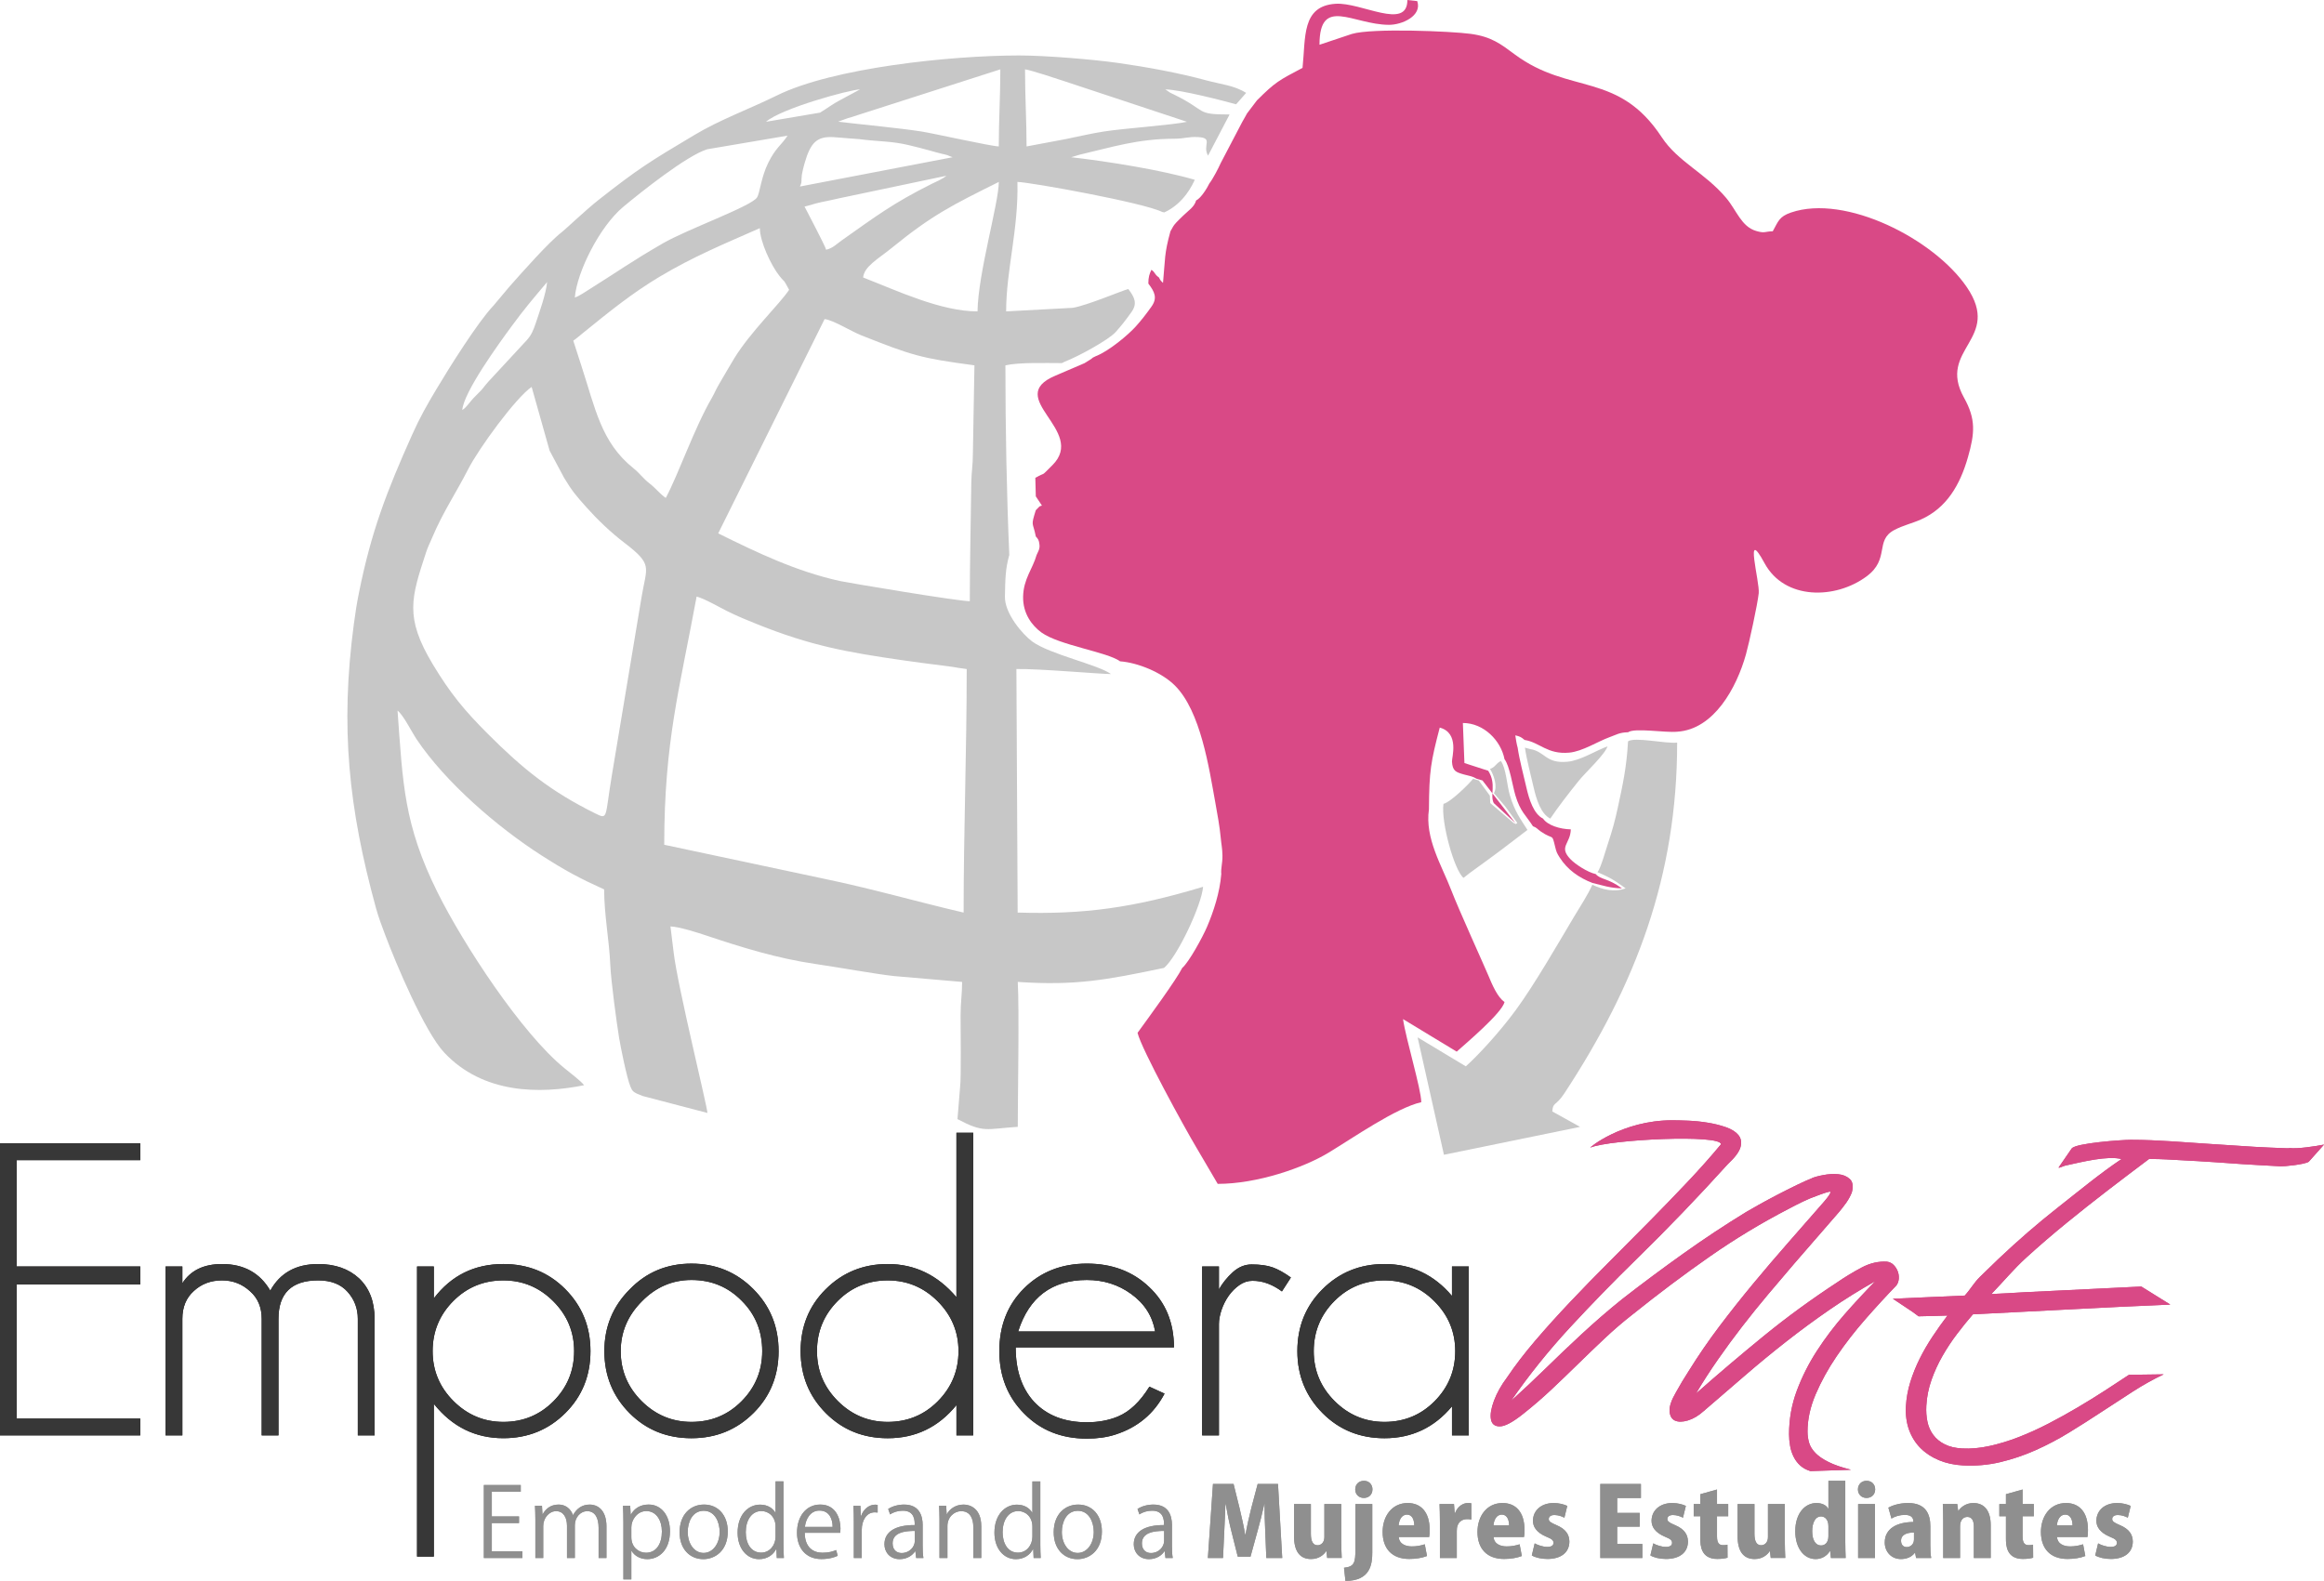
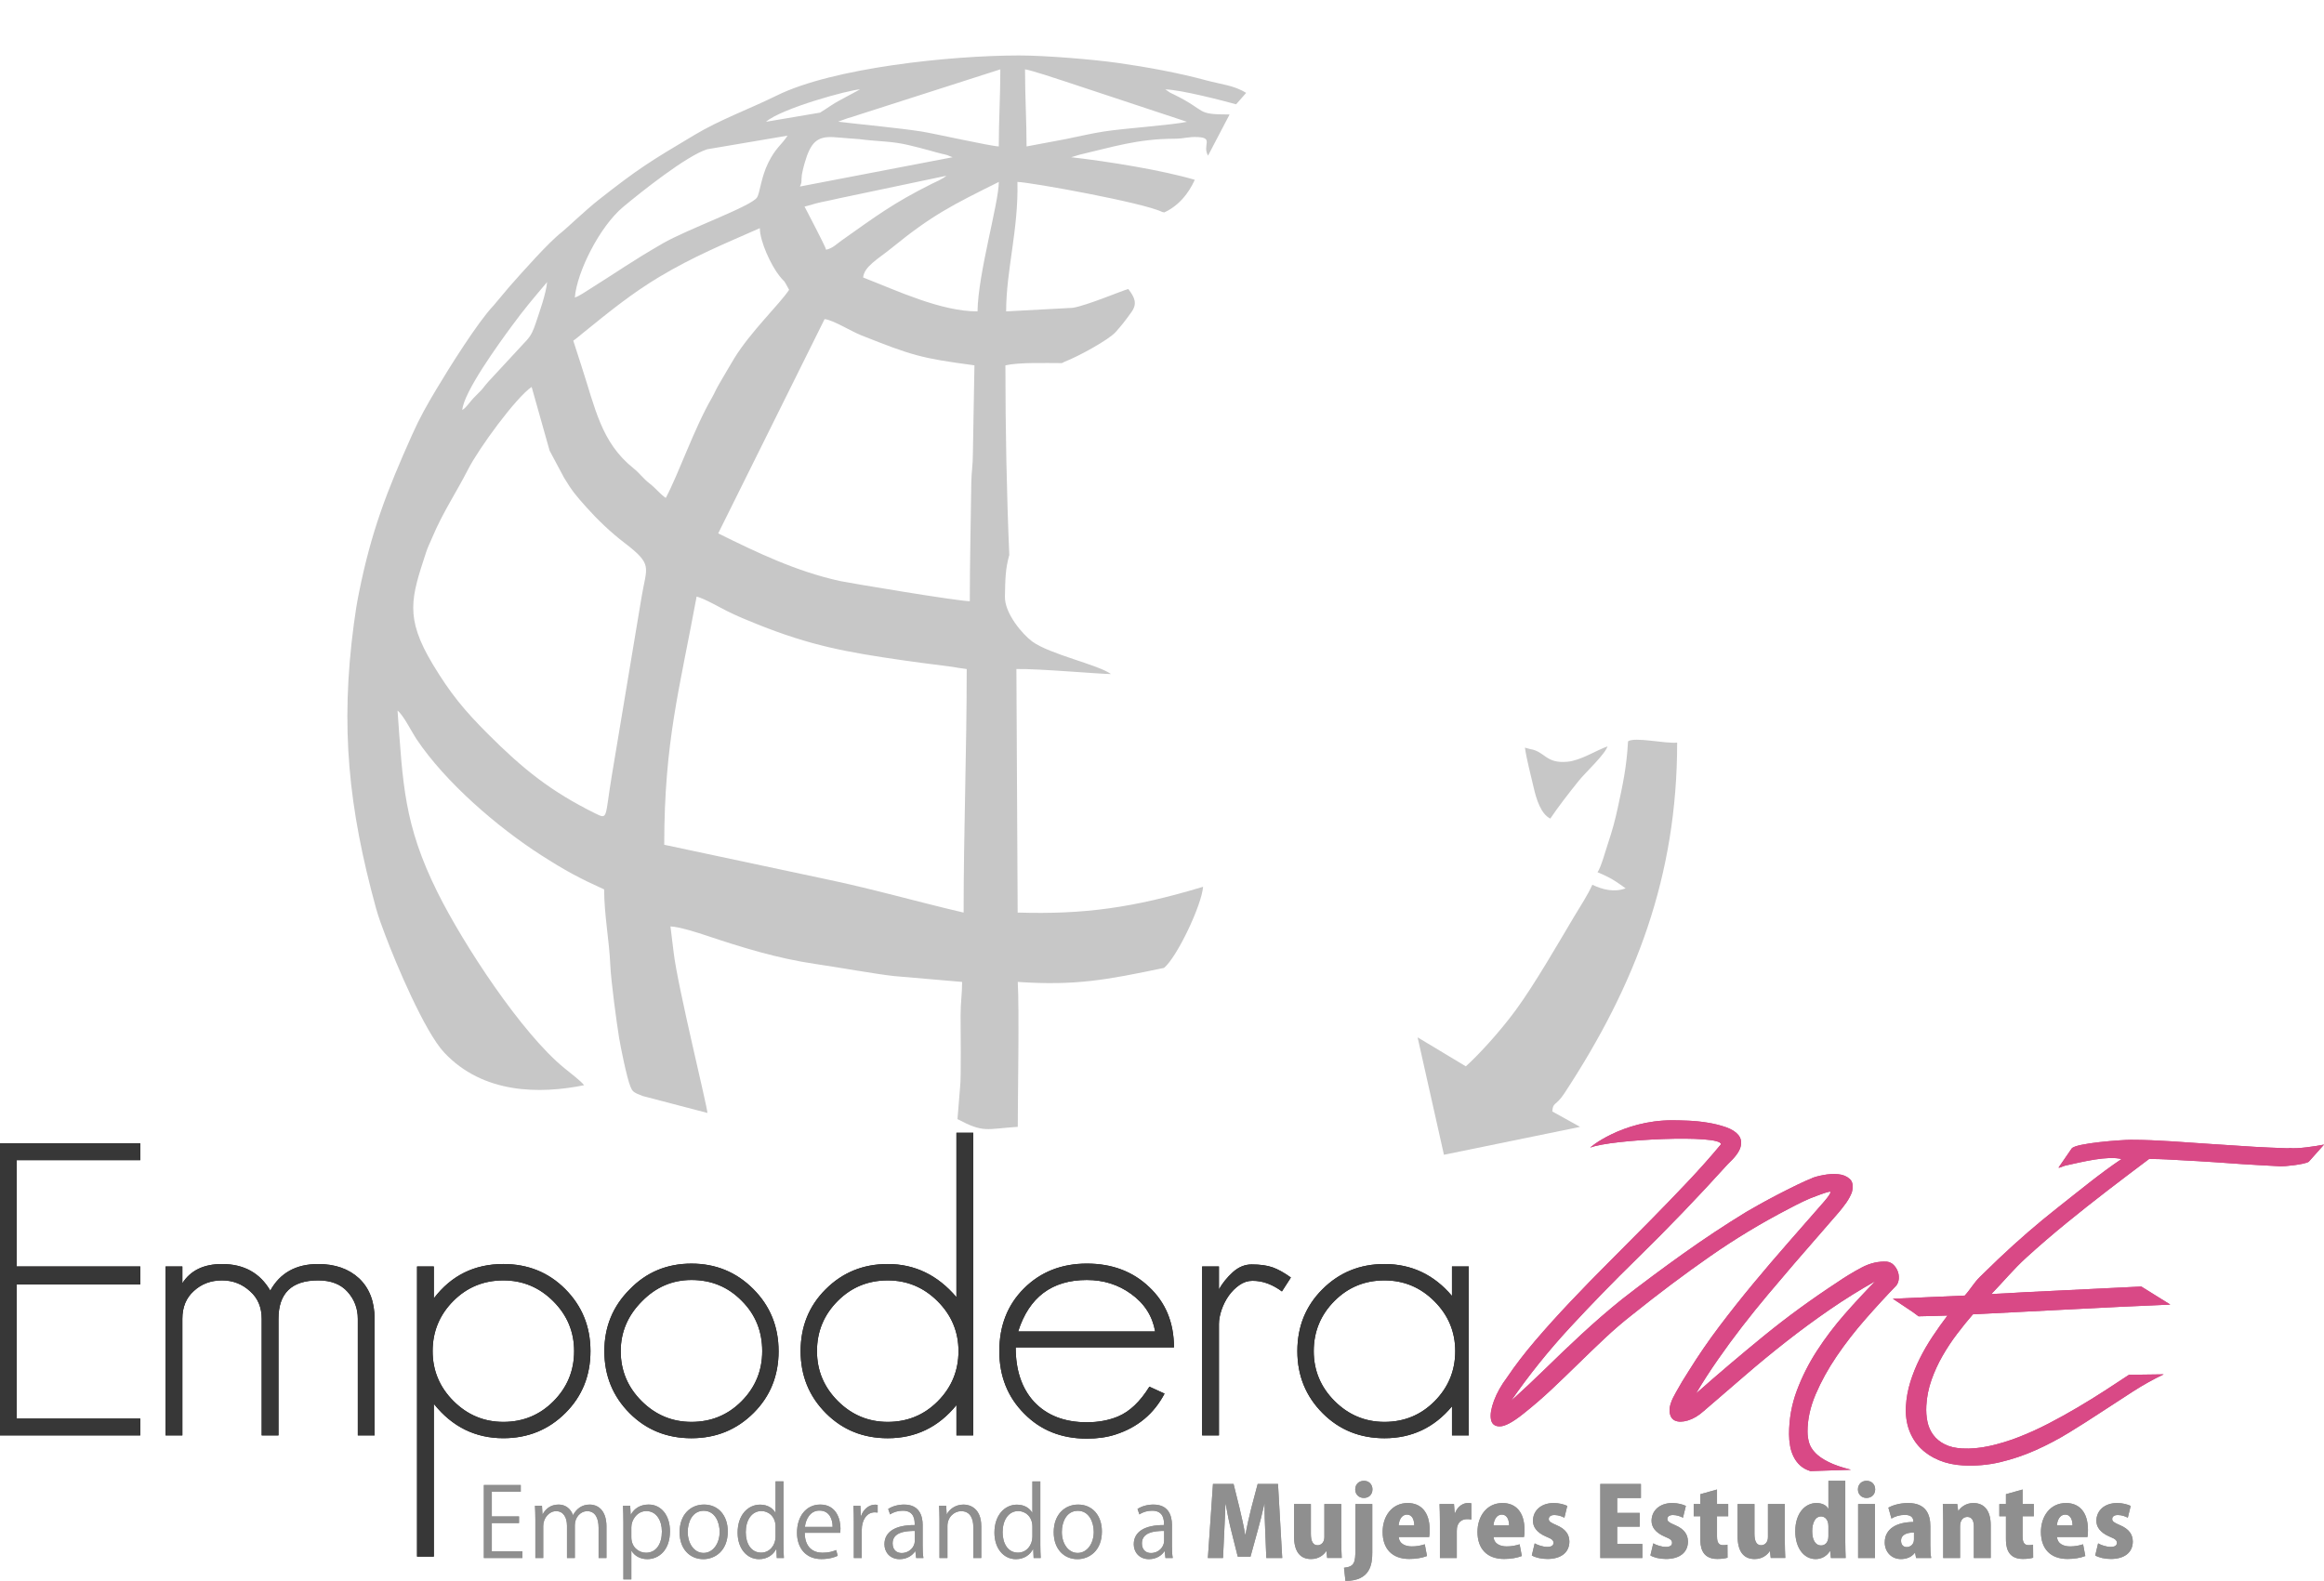
<svg xmlns="http://www.w3.org/2000/svg" xml:space="preserve" width="46.252mm" height="31.468mm" style="shape-rendering:geometricPrecision; text-rendering:geometricPrecision; image-rendering:optimizeQuality; fill-rule:evenodd; clip-rule:evenodd" viewBox="0 0 1605.75 1092.48">
  <defs>
    <style type="text/css">       .fil2 {fill:#181717}    .fil5 {fill:#373737}    .fil0 {fill:#C7C7C7}    .fil1 {fill:#D94986}    .fil4 {fill:#8F8F8E;fill-rule:nonzero}    .fil7 {fill:#8F8F8F;fill-rule:nonzero}    .fil3 {fill:#BD487C;fill-rule:nonzero}    .fil6 {fill:#D94986;fill-rule:nonzero}     </style>
  </defs>
  <g id="Capa_x0020_1">
    <g>
      <path class="fil0" d="M665.81 630.64c-33.05,-7.7 -63.34,-16.55 -97.06,-23.51l-109.8 -23.36c0,-71.29 10.6,-107.57 22.37,-171.5 4.9,1.14 15.76,7.33 20.94,9.95 7.03,3.54 14.16,6.44 21.52,9.38 36.09,14.41 60.26,18.96 99.96,24.67 8.18,1.17 18.76,2.58 27.26,3.63 13.74,1.72 4.79,0.8 16.94,2.44 0,57.13 -2.13,111.11 -2.13,168.3zm-298.47 -363.25l12.41 44.04 10.01 18.76c5.66,9.39 8.44,12.52 15.13,20.04 7.69,8.64 17.01,17.6 26.38,24.74 20.12,15.38 15.57,16.34 12.02,37.59l-20.54 123.27c-4.88,29.32 -2.48,30.71 -11.36,26.33 -30.73,-15.19 -49.88,-30.58 -74.13,-54.83 -16.51,-16.51 -25.99,-27.99 -38.15,-48.14 -19.71,-32.69 -14.91,-46.23 -4.77,-77.33 1.34,-4.1 2.78,-6.72 4.37,-10.54 7.07,-16.96 16.96,-31.7 24.6,-46.77 7.41,-14.62 33.26,-49.96 44.03,-57.16zm302.74 148.07c-8.33,0 -84.49,-12.8 -89.62,-13.93 -30.09,-6.6 -57.07,-19.5 -84.22,-32.95l73.51 -148.07c5.5,0.45 18.55,8.51 25.1,11.11 35.85,14.21 41.12,15.83 78.43,20.84l-1.07 60.72c0.01,8.24 -1.02,13.41 -1.1,20.2 -0.35,28.42 -1.03,54.22 -1.03,82.07zm-210.06 -71.38c-3.99,-2.67 -6.74,-6.54 -11.27,-10.03 -4.38,-3.38 -6.79,-7.04 -10.95,-10.36 -22.56,-18 -26.47,-41.59 -36.24,-71.35l-5.46 -16.91c2.13,-1.42 4.74,-3.74 7.13,-5.66 16.94,-13.72 33.26,-27.03 52.2,-38.35 23.8,-14.23 44.46,-22.67 69.58,-33.75 0,9.23 7.86,26.01 13.68,33.19 4.66,5.77 1.7,0.56 6.55,9.42 -6.8,10.15 -26.71,29.05 -37.89,47.32 -3.92,6.39 -6.81,11.65 -10.65,18.1 -1.97,3.31 -2.99,6.04 -4.76,9.1 -12.34,21.25 -22.77,52.03 -31.91,69.29zm-140.61 -60.72c1.05,-12.63 25.17,-45.76 33.93,-57.69 9.26,-12.61 14.49,-18.64 24.67,-30.73 -0.66,7.9 -5.37,20.98 -7.84,28.38 -1.74,5.17 -3.04,8.28 -6.27,11.84l-26.64 28.77c-4.28,4.85 -2.12,3.26 -8.53,9.58 -5.07,4.99 -5.55,7.32 -9.32,9.85zm356 -68.17c-25.28,0 -55.27,-14.18 -79.03,-23.44 0.64,-7.63 10.74,-13.09 19.33,-20.08 28.4,-23.14 41.97,-29.79 74.41,-45.95 0,14.57 -14.29,62.78 -14.71,89.48zm-104.6 -42.61c-0.64,-2.73 -13.23,-26.45 -14.91,-29.83 4.05,-0.94 7.42,-2.23 11.79,-3.11 4.49,-0.92 7.69,-1.57 12.28,-2.64l73.93 -15.55c-2.65,2.3 -7.1,4.09 -10.29,5.68 -26.48,13.26 -38.09,22.08 -62.14,39.07 -3.43,2.41 -5.93,5.28 -10.66,6.38zm-18.11 -43.69c1.7,-3.55 0.71,-3.7 1.36,-8.23 0.25,-1.79 1.2,-5.61 1.83,-7.75 4.15,-14.43 8.49,-18.86 20.23,-18.13l17.83 1.39c11.78,1.59 22.69,1.31 34.18,4.18 4.63,1.15 10.64,2.56 15.25,3.93 2.55,0.76 5.3,1.49 7.55,2.03 1.65,0.39 1.9,0.38 3.43,0.83l3.81 1.52 -105.46 20.23zm-155.53 76.7c1.48,-17.78 17.21,-49.04 33.34,-62.54 12.26,-10.25 43.92,-35.48 58.1,-39.9l55.57 -9.42c-4.69,7.02 -8.09,8.21 -13.31,18.65 -5.07,10.13 -5.77,20.99 -7.84,24.11 -4.11,6.2 -47.88,21.75 -65.18,31.76 -21.84,12.63 -30.57,19.11 -49.81,31.15 -2.72,1.7 -8.23,5.49 -10.86,6.18zm311.06 -157.66c3.53,0.3 23.58,6.98 27.83,8.39l84.02 27.83c-9.65,2.25 -42.27,4.41 -57.22,6.7 -8.22,1.25 -17.7,3.49 -26.66,5.29l-26.9 5.06c0,-17.76 -1.07,-34.36 -1.07,-53.26zm-18.12 53.26c-5.36,-0.12 -45.8,-9.16 -53.56,-10.35 -15.87,-2.44 -40.28,-4.69 -57.23,-6.7 0.22,-0.15 0.56,-0.6 0.67,-0.39l5.47 -1.99c2.39,-0.65 4.37,-1.28 7.3,-2.28l98.41 -31.56c0,19.08 -1.07,34.97 -1.07,53.26zm-95.87 -39.41l-13.86 7.45c-4.79,2.46 -9,5.73 -13.77,8.6l-37.35 6.32c10.69,-9.28 57.88,-22.21 64.98,-22.37zm210.93 0l-2.08 -1.23 2.08 1.23zm-210.93 0l2.29 -0.59 -2.29 0.59zm210.06 607.09c9.14,-7.74 25.97,-43.31 26.96,-56.06 -48.34,14.6 -82.44,19.21 -128.11,17.82l-0.87 -168.3c14.88,-0.33 58.02,3.48 65.35,3.48 -8.65,-6.42 -42.14,-13.59 -54.32,-22.43 -6.48,-4.69 -19.22,-19.35 -18.96,-31.12 0.25,-12.19 0.28,-19.06 3.02,-28.76 -1.85,-42.62 -2.69,-88.55 -2.69,-131.02 9.37,-2.18 28.05,-1.56 39.02,-1.56l2.13 -1.04c8.99,-3.45 30.03,-14.86 35.06,-20.45 4.13,-4.59 6.94,-8.26 10.84,-13.69 4.24,-5.94 2.36,-10.12 -2.13,-16.01 -4.03,0.97 -28.73,11.47 -38.4,12.99l-46.01 2.47c0,-28.51 8.59,-56.47 7.8,-89.48 9.7,0.32 87.51,14.44 100.01,20.77l1.49 0.31c13.85,-6.38 19.63,-19.56 21.03,-22.54 -22.78,-6.69 -59.38,-12.62 -85.35,-15.59l5.72 -1.74c23.11,-5.35 39.86,-10.97 65.66,-11.05 6.8,-0.01 9.32,-1.46 16.01,-1.15 11.31,0.54 2.91,5.65 7.14,12.82l14.87 -28.42c-24.07,0 -14.79,-2.19 -38.38,-13.78 -1.43,-0.7 -1.73,-0.78 -2.85,-1.41l-3.17 -2.16c10.67,0.23 40.15,7.86 48.91,10.31l6.93 -7.88c-8.18,-5.21 -17.46,-5.93 -27.29,-8.6 -19.24,-5.23 -41.15,-9.26 -61.39,-12.12 -17.66,-2.5 -50.52,-5.16 -68.37,-5.15 -47.39,0.06 -128.39,8.5 -167.26,27.69 -18.85,9.31 -38.81,16.46 -56.89,27.26 -31.03,18.52 -38.42,23 -66.06,44.73 -9.31,7.33 -22.66,20.15 -25.55,22.38 -9.32,7.19 -27.67,28.07 -36.03,37.48l-11.19 13.31c-10.86,11.39 -30.72,43.14 -39.34,57.59 -6.68,11.18 -11.44,19.49 -17.03,31.99 -17.27,38.64 -28.07,66.29 -36.67,109.26 -1.42,7.12 -2.33,12.77 -3.43,21.08 -9.55,71.6 -3.62,127.47 15.24,196.33 1.8,6.54 4.09,12.51 6.24,18.26 7.58,20.28 27.43,67.25 40.88,81.63 26.93,28.77 66.21,28.79 96.7,22.62 -1.7,-2.53 -10.51,-9.27 -13.69,-11.87 -29.36,-23.92 -69.5,-85.07 -87.52,-121.29 -23.45,-47.14 -23.98,-75.32 -27.68,-125.71 3.94,2.89 9.77,14.72 13.19,19.83 19.88,29.69 55.8,60.69 86.08,80.1 16.66,10.68 26.06,15.73 43.48,23.64 0,17.4 3.53,35.24 4.25,52.21 0.48,10.95 4.32,39.57 6.09,50.38 1.06,6.52 5.38,27.86 7.84,33.71 1.31,3.1 1.69,3.94 8.45,6.46l44.74 11.71c-0.1,-4.52 -20.6,-87.41 -23.34,-110.87l-2.21 -18.03c5.92,0.14 19.64,4.57 24.64,6.25 23.82,7.99 49.32,15.9 75.16,19.64 15.39,2.24 42.85,7.15 54.46,8.39l47.26 4.07c0,8.67 -1.08,14.01 -1.06,23.43 0.01,8.36 0.45,43.29 -0.3,48.72l-1.84 22.66c18.29,9.68 19.46,6.79 41.65,5.33 0,-19.96 1.1,-81.01 0,-100.14 39.71,2.67 60.87,-1.26 101.09,-9.7z" />
    </g>
    <path class="fil0" d="M1103.81 602.75c6.49,2.85 9.48,3.88 19.4,11.15 -8.14,2.94 -16.12,0.8 -22.98,-2.5 -3.66,7.95 -7.91,14.12 -12.43,21.72 -11.47,19.26 -27.65,47.41 -40.52,64.93 -11.92,16.23 -26.7,31.88 -34.47,38.84l-33.33 -20.04 18.2 81.15 94.04 -19.28 -19.18 -10.65c0.57,-6.93 2.24,-3.18 8.52,-12.78 49.25,-75.05 77.76,-149.9 77.76,-242.11 -8.19,0.85 -29.35,-4.13 -33.94,-0.88 -1.01,18.16 -3.67,30.05 -7.18,46.34 -1.77,8.3 -3.87,15.79 -6.42,23.41 -1.72,5.18 -5.13,17.56 -7.49,20.71z" />
-     <path class="fil0" d="M1029.53 531.38c2.63,4.16 5.4,12.19 2.67,16.72l7.87 9.25 8.3 11.33 -0.95 0.77 -1.66 -0.77 -16.08 -13.72 -0.27 -5.13 -7.66 -10.5 -3.94 -1.14c-2.65,3.42 -15.53,16.17 -20.45,17.31 -1.82,12.44 7.53,46.14 13.86,51.15 3.51,-3.09 13.14,-9.58 26.31,-19.52l17.86 -13.61c-4.78,-7.55 -8.73,-12.51 -12.14,-23.91 -2,-6.69 -2.66,-19.06 -6.26,-23.74 -3.76,2 -3.72,4.24 -7.47,5.51z" />
    <path class="fil0" d="M1057.14 517.61l-3.5 -0.95c1.17,8.27 4.1,19.08 6.01,27.45 1.96,8.61 5.14,18.43 11.52,21.57 5.06,-7.59 12.74,-17.53 19.81,-26.31 4.3,-5.33 18.05,-18.13 19.72,-23.61 -7.93,2.86 -18.62,9.8 -27.67,10.63 -15.26,1.42 -15.38,-7.14 -25.89,-8.77z" />
-     <path class="fil1" d="M868.55 69.25l-6.93 9.14c-1.13,2.16 -2.03,3.59 -3.25,5.78l-14.87 28.41c-1.58,3.57 -5.47,11.1 -7.91,14.2 -1.4,2.96 -5.75,10.17 -9.13,11.73 -1.24,4.58 -5.61,7.19 -8.79,10.36 -1.79,1.8 -3.13,2.96 -4.83,4.78 -2.57,2.77 -2.31,3.21 -4.12,6.15 -4.36,15.68 -3.59,19.18 -5.15,35.71 -1.6,-1.73 -1.37,-0.99 -2.81,-3.76 -3.54,-2.57 -2.08,-3.04 -5.19,-5.33 -1.38,2.87 -2.13,5.11 -2.13,9.53 4.5,5.89 6.37,10.07 2.12,15.99 -3.9,5.45 -6.7,9.1 -10.84,13.71 -5.02,5.59 -18.52,17 -27.51,20.44l-2.13 1.05c-1.58,1.39 -0.49,0.47 -2.47,1.79 -0.75,0.5 -2.68,1.72 -3.28,2.04l-20.12 8.63c-36.31,15.3 22.05,37.85 -2.06,61.86 -9.08,9.06 -3.73,4.09 -11.8,8.76l0.33 12.79 4.25 6.39c-1.94,0.51 -1.08,0.22 -2.17,1.03l-2.1 2.17c-3.59,11.6 -2.01,7.67 0.02,18.11 1.53,1.78 2.2,2.33 2.54,5.76 0.28,2.85 -0.57,3.93 -1.98,7.02 -2.74,9.7 -9.08,16.57 -9.33,28.76 -0.25,11.77 6.2,20.14 12.68,24.84 12.18,8.83 45.67,13.5 54.32,19.92 12.09,0.88 28.71,7.55 37.92,16.77 17.77,17.77 23.54,56.93 27.87,80.77 1.4,7.67 3.07,17.02 3.71,23.99 0.49,5.33 1.14,7.5 1.23,12.66 0.08,5.54 -1.19,8.91 -0.81,12.81 -0.99,12.7 -5.34,25.93 -9.79,36.36 -3.13,7.35 -12.62,24.63 -17.17,28.5 -4.1,8.24 -23.6,34.82 -30.89,44.86 2.6,11.18 32.98,66.46 40.42,78.89l14.97 25.5c27.31,0 59.36,-11.14 76.5,-21.51 17.57,-10.62 46.59,-30.9 64.14,-34.95 0,-8.87 -10.65,-43.72 -12.6,-57.41l37.09 22.49c6.72,-6.02 31.21,-26.66 33.06,-34.31 -4.94,-3.25 -8.71,-12.31 -11.31,-18.57 -2.56,-6.15 -20.22,-44.95 -25.56,-58.8 -6.52,-16.94 -18.3,-35.77 -15.38,-55.79 0.15,-26.58 1.32,-32.92 7.47,-56.46 13.77,3.68 8.29,20.75 8.45,23.44 0.38,6.64 2.76,7.37 8.18,8.93 4.04,1.15 5.69,1.06 8.94,3.01l3.94 1.14 22.66 29.35 -14.83 -13.69c-2.88,-5.6 2.08,-12.98 -3.84,-22.35l-16.45 -5.33 -1.07 -27.69c14.51,0 26.33,12.26 28.76,25 3.6,4.67 5.52,18.3 7.52,24.99 3.41,11.41 7.36,13.84 12.14,21.38 2.68,0.92 2.71,1.74 5.45,3.64 8.91,6.15 7.52,0.81 9.85,10.42 0.92,3.83 1.29,4.55 3.15,7.5 5.33,8.42 13.29,14.02 22.62,17.6 7.52,1.8 11.99,3.53 20.44,3.76 -9.91,-7.26 -14.64,-5.86 -18.13,-9.88 -5.56,-1.2 -14.01,-6.67 -17.53,-10.36 -8.29,-8.7 0.07,-10.45 0.3,-20.54 -7.54,-0.16 -16.04,-2.81 -19.17,-7.43 -6.39,-3.15 -9.58,-12.97 -11.54,-21.58 -1.91,-8.37 -4.84,-19.18 -6.01,-27.45 -0.47,-1.4 -1.47,-6.69 -1.63,-8.51 3.32,0.77 4.21,1.31 6.39,3.18 10.51,1.63 15.66,10.18 30.93,8.77 9.05,-0.83 19.74,-7.76 27.67,-10.63 4.69,-1.64 6.75,-3.33 12.93,-3.45 4.58,-3.25 25.73,0.47 33.94,-0.38 25.41,-1.59 41.04,-30.39 47.48,-53.34 2.25,-8.02 8,-34.46 8.85,-42.33 0.86,-7.83 -10.4,-47.46 4.03,-20.78 13.85,25.58 48.99,25.09 70.52,9.1 16.28,-12.1 5.46,-24.78 19.11,-32.03 6.09,-3.22 12.26,-4.56 18.32,-7.24 17.75,-7.86 27.09,-23.82 32.58,-43.06 4.76,-16.68 5.56,-26.31 -2.72,-41.15 -18.88,-33.85 26.64,-40.2 1.9,-76.46 -22.64,-33.21 -83.76,-64.4 -121.42,-51.5 -8.27,2.83 -8.78,6.09 -12.62,12.96 -5.74,0.12 -5.34,1.58 -11.45,-0.21 -10.31,-3.01 -13.53,-14.32 -20.81,-22.91 -14.63,-17.3 -33.3,-24.92 -44.43,-41.85 -30.09,-45.74 -63.64,-29.12 -101.52,-57.21 -9.81,-7.28 -16.11,-12.27 -30.5,-14.24 -13.17,-1.81 -68.05,-4.14 -82.12,0.06l-22.35 7.47c0,-33.93 23.01,-13.89 47.95,-13.77 9.05,0.05 23.09,-6.17 19.59,-16.4l-6.82 -0.74c0,21.21 -31.93,1.37 -49.71,2.6 -23.5,1.6 -20.48,23.32 -22.73,44.28 -16.33,8.64 -18.64,9.64 -31.42,22.38z" />
-     <path class="fil2" d="M96.92 991.91l0 -11.59 -85.34 0 0 -92.69 85.34 0 0 -12.45 -85.34 0 0 -73.47 85.34 0 0 -11.59 -96.92 0 0 201.78 96.92 0zm202.83 46.22l0 0 0 37.56 -11.59 0 0 -28.97 0 0 0 -171.54 11.59 0 0 22.05c12.05,-15.82 28.07,-23.73 48.04,-23.73 16.96,0 31.18,5.74 42.68,17.24 11.67,11.67 17.51,25.99 17.51,42.95 0,16.95 -5.75,31.18 -17.23,42.67 -11.68,11.69 -26,17.51 -42.96,17.51 -19.4,0 -35.41,-7.91 -48.04,-23.74l0 67.99zm715.07 -46.22l0 -116.72 -11.59 0 0 20.36c-12.44,-14.7 -27.99,-22.05 -46.64,-22.05 -16.95,0 -31.27,5.84 -42.95,17.53 -11.49,11.49 -17.24,25.71 -17.24,42.67 0,16.95 5.85,31.27 17.53,42.95 11.49,11.49 25.72,17.23 42.67,17.23 18.85,0 34.39,-7.34 46.64,-22.03l0 20.06 11.59 0zm-9.33 -58.21c0,13.56 -4.8,25.14 -14.41,34.76 -9.42,9.42 -20.91,14.14 -34.48,14.14 -13.37,0 -24.86,-4.82 -34.48,-14.42 -9.6,-9.61 -14.4,-21.1 -14.4,-34.47 0,-13.57 4.8,-25.16 14.4,-34.76 9.42,-9.42 20.92,-14.13 34.48,-14.13 13.39,0 24.88,4.8 34.48,14.41 9.61,9.6 14.41,21.1 14.41,34.48zm-113.57 -50.88c-4.7,-3.38 -8.94,-5.74 -12.71,-7.05 -3.76,-1.32 -8.57,-1.98 -14.41,-1.98 -4.7,0 -9.04,1.79 -12.99,5.36 -3.96,3.59 -7.15,7.54 -9.6,11.88l0 -15.84 -11.6 0 0 116.72 11.6 0 0 -76.86c0,-3.01 0.6,-6.31 1.83,-9.9 1.23,-3.58 2.88,-6.82 4.95,-9.75 2.07,-2.91 4.52,-5.36 7.35,-7.35 2.83,-1.97 5.84,-2.96 9.04,-2.96 3.77,0 7.36,0.66 10.74,1.98 3.39,1.31 6.6,3.1 9.61,5.37l6.21 -9.62zm-80.78 48.33c0,-17.15 -5.75,-31.09 -17.23,-41.83 -11.3,-10.74 -25.62,-16.11 -42.95,-16.11 -17.53,0 -32.03,5.75 -43.53,17.23 -11.3,11.3 -16.95,25.72 -16.95,43.25 0,17.33 5.75,31.75 17.23,43.23 11.3,11.49 25.72,17.24 43.24,17.24 7.35,0 13.94,-0.94 19.78,-2.83 15.26,-4.9 26.56,-14.32 33.91,-28.27l-10.46 -4.8c-6.41,10.36 -13.65,17.24 -21.76,20.63 -6.41,2.65 -13.56,3.97 -21.47,3.97 -15.46,0 -27.6,-4.72 -36.46,-14.13 -8.47,-9.23 -12.71,-21.76 -12.71,-37.59l109.36 0zm-12.99 -11.02l-94.67 0c7.54,-23.74 23.37,-35.6 47.48,-35.6 11.49,0 21.67,3.19 30.52,9.6 9.22,6.6 14.78,15.26 16.67,26zm-125.72 71.78l0 -209.13 -11.59 0 0 113.61c-12.99,-15.26 -28.82,-22.89 -47.47,-22.89 -16.96,0 -31.28,5.84 -42.96,17.53 -11.49,11.49 -17.23,25.71 -17.23,42.67 0,16.95 5.84,31.27 17.53,42.95 11.49,11.49 25.71,17.23 42.67,17.23 19.22,0 35.04,-7.62 47.47,-22.89l0 20.92 11.59 0zm-10.17 -58.21c0,13.56 -4.81,25.14 -14.41,34.76 -9.42,9.42 -20.92,14.14 -34.48,14.14 -13.37,0 -24.88,-4.82 -34.48,-14.42 -9.61,-9.61 -14.41,-21.1 -14.41,-34.47 0,-13.57 4.8,-25.16 14.41,-34.76 9.42,-9.42 20.91,-14.13 34.48,-14.13 13.37,0 24.86,4.8 34.48,14.41 9.6,9.6 14.41,21.1 14.41,34.48zm-124.31 0c0,-16.96 -5.84,-31.28 -17.51,-42.95 -11.68,-11.69 -25.91,-17.53 -42.68,-17.53 -16.95,0 -31.17,5.93 -42.67,17.81 -11.67,11.67 -17.51,25.9 -17.51,42.67 0,16.95 5.84,31.27 17.51,42.95 11.5,11.49 25.72,17.23 42.67,17.23 16.96,0 31.28,-5.83 42.97,-17.51 11.49,-11.49 17.23,-25.72 17.23,-42.67zm-11.3 0c0,13.56 -4.8,25.14 -14.41,34.76 -9.42,9.42 -20.91,14.14 -34.48,14.14 -13.37,0 -24.86,-4.82 -34.48,-14.42 -9.6,-9.61 -14.4,-21.1 -14.4,-34.47 0,-13.19 4.9,-24.68 14.69,-34.48 9.61,-9.8 21.01,-14.7 34.19,-14.7 13.76,0 25.34,4.8 34.76,14.41 9.43,9.42 14.13,21 14.13,34.76zm-129.96 0c0,13.56 -4.8,25.14 -14.41,34.76 -9.42,9.42 -20.91,14.14 -34.48,14.14 -13.38,0 -24.86,-4.82 -34.48,-14.42 -9.6,-9.61 -14.4,-21.1 -14.4,-34.47 0,-13.57 4.8,-25.16 14.4,-34.76 9.43,-9.42 20.92,-14.13 34.48,-14.13 13.39,0 24.88,4.8 34.48,14.41 9.61,9.6 14.41,21.1 14.41,34.48zm-137.87 58.21l0 -80.54c0,-11.87 -3.58,-21.2 -10.74,-27.97 -7.16,-6.6 -16.57,-9.89 -28.26,-9.89 -15.26,0 -26.28,6.12 -33.07,18.37 -7.15,-12.25 -18.27,-18.37 -33.34,-18.37 -12.63,0 -21.76,4.42 -27.41,13.29l0 -11.6 -11.6 0 0 116.72 11.6 0 0 -80.54c0,-8.09 2.64,-14.51 7.91,-19.22 5.27,-4.9 11.77,-7.35 19.5,-7.35 7.53,0 14.04,2.55 19.5,7.63 5.28,4.7 7.91,11.02 7.91,18.93l0 80.54 11.59 0 0 -80.54c0,-17.71 9.14,-26.56 27.41,-26.56 8.86,0 15.64,2.63 20.34,7.91 4.71,5.28 7.07,11.49 7.07,18.65l0 80.54 11.59 0z" />
+     <path class="fil2" d="M96.92 991.91l0 -11.59 -85.34 0 0 -92.69 85.34 0 0 -12.45 -85.34 0 0 -73.47 85.34 0 0 -11.59 -96.92 0 0 201.78 96.92 0zm202.83 46.22l0 0 0 37.56 -11.59 0 0 -28.97 0 0 0 -171.54 11.59 0 0 22.05c12.05,-15.82 28.07,-23.73 48.04,-23.73 16.96,0 31.18,5.74 42.68,17.24 11.67,11.67 17.51,25.99 17.51,42.95 0,16.95 -5.75,31.18 -17.23,42.67 -11.68,11.69 -26,17.51 -42.96,17.51 -19.4,0 -35.41,-7.91 -48.04,-23.74l0 67.99zm715.07 -46.22l0 -116.72 -11.59 0 0 20.36c-12.44,-14.7 -27.99,-22.05 -46.64,-22.05 -16.95,0 -31.27,5.84 -42.95,17.53 -11.49,11.49 -17.24,25.71 -17.24,42.67 0,16.95 5.85,31.27 17.53,42.95 11.49,11.49 25.72,17.23 42.67,17.23 18.85,0 34.39,-7.34 46.64,-22.03l0 20.06 11.59 0zm-9.33 -58.21c0,13.56 -4.8,25.14 -14.41,34.76 -9.42,9.42 -20.91,14.14 -34.48,14.14 -13.37,0 -24.86,-4.82 -34.48,-14.42 -9.6,-9.61 -14.4,-21.1 -14.4,-34.47 0,-13.57 4.8,-25.16 14.4,-34.76 9.42,-9.42 20.92,-14.13 34.48,-14.13 13.39,0 24.88,4.8 34.48,14.41 9.61,9.6 14.41,21.1 14.41,34.48zm-113.57 -50.88c-4.7,-3.38 -8.94,-5.74 -12.71,-7.05 -3.76,-1.32 -8.57,-1.98 -14.41,-1.98 -4.7,0 -9.04,1.79 -12.99,5.36 -3.96,3.59 -7.15,7.54 -9.6,11.88l0 -15.84 -11.6 0 0 116.72 11.6 0 0 -76.86c0,-3.01 0.6,-6.31 1.83,-9.9 1.23,-3.58 2.88,-6.82 4.95,-9.75 2.07,-2.91 4.52,-5.36 7.35,-7.35 2.83,-1.97 5.84,-2.96 9.04,-2.96 3.77,0 7.36,0.66 10.74,1.98 3.39,1.31 6.6,3.1 9.61,5.37zm-80.78 48.33c0,-17.15 -5.75,-31.09 -17.23,-41.83 -11.3,-10.74 -25.62,-16.11 -42.95,-16.11 -17.53,0 -32.03,5.75 -43.53,17.23 -11.3,11.3 -16.95,25.72 -16.95,43.25 0,17.33 5.75,31.75 17.23,43.23 11.3,11.49 25.72,17.24 43.24,17.24 7.35,0 13.94,-0.94 19.78,-2.83 15.26,-4.9 26.56,-14.32 33.91,-28.27l-10.46 -4.8c-6.41,10.36 -13.65,17.24 -21.76,20.63 -6.41,2.65 -13.56,3.97 -21.47,3.97 -15.46,0 -27.6,-4.72 -36.46,-14.13 -8.47,-9.23 -12.71,-21.76 -12.71,-37.59l109.36 0zm-12.99 -11.02l-94.67 0c7.54,-23.74 23.37,-35.6 47.48,-35.6 11.49,0 21.67,3.19 30.52,9.6 9.22,6.6 14.78,15.26 16.67,26zm-125.72 71.78l0 -209.13 -11.59 0 0 113.61c-12.99,-15.26 -28.82,-22.89 -47.47,-22.89 -16.96,0 -31.28,5.84 -42.96,17.53 -11.49,11.49 -17.23,25.71 -17.23,42.67 0,16.95 5.84,31.27 17.53,42.95 11.49,11.49 25.71,17.23 42.67,17.23 19.22,0 35.04,-7.62 47.47,-22.89l0 20.92 11.59 0zm-10.17 -58.21c0,13.56 -4.81,25.14 -14.41,34.76 -9.42,9.42 -20.92,14.14 -34.48,14.14 -13.37,0 -24.88,-4.82 -34.48,-14.42 -9.61,-9.61 -14.41,-21.1 -14.41,-34.47 0,-13.57 4.8,-25.16 14.41,-34.76 9.42,-9.42 20.91,-14.13 34.48,-14.13 13.37,0 24.86,4.8 34.48,14.41 9.6,9.6 14.41,21.1 14.41,34.48zm-124.31 0c0,-16.96 -5.84,-31.28 -17.51,-42.95 -11.68,-11.69 -25.91,-17.53 -42.68,-17.53 -16.95,0 -31.17,5.93 -42.67,17.81 -11.67,11.67 -17.51,25.9 -17.51,42.67 0,16.95 5.84,31.27 17.51,42.95 11.5,11.49 25.72,17.23 42.67,17.23 16.96,0 31.28,-5.83 42.97,-17.51 11.49,-11.49 17.23,-25.72 17.23,-42.67zm-11.3 0c0,13.56 -4.8,25.14 -14.41,34.76 -9.42,9.42 -20.91,14.14 -34.48,14.14 -13.37,0 -24.86,-4.82 -34.48,-14.42 -9.6,-9.61 -14.4,-21.1 -14.4,-34.47 0,-13.19 4.9,-24.68 14.69,-34.48 9.61,-9.8 21.01,-14.7 34.19,-14.7 13.76,0 25.34,4.8 34.76,14.41 9.43,9.42 14.13,21 14.13,34.76zm-129.96 0c0,13.56 -4.8,25.14 -14.41,34.76 -9.42,9.42 -20.91,14.14 -34.48,14.14 -13.38,0 -24.86,-4.82 -34.48,-14.42 -9.6,-9.61 -14.4,-21.1 -14.4,-34.47 0,-13.57 4.8,-25.16 14.4,-34.76 9.43,-9.42 20.92,-14.13 34.48,-14.13 13.39,0 24.88,4.8 34.48,14.41 9.61,9.6 14.41,21.1 14.41,34.48zm-137.87 58.21l0 -80.54c0,-11.87 -3.58,-21.2 -10.74,-27.97 -7.16,-6.6 -16.57,-9.89 -28.26,-9.89 -15.26,0 -26.28,6.12 -33.07,18.37 -7.15,-12.25 -18.27,-18.37 -33.34,-18.37 -12.63,0 -21.76,4.42 -27.41,13.29l0 -11.6 -11.6 0 0 116.72 11.6 0 0 -80.54c0,-8.09 2.64,-14.51 7.91,-19.22 5.27,-4.9 11.77,-7.35 19.5,-7.35 7.53,0 14.04,2.55 19.5,7.63 5.28,4.7 7.91,11.02 7.91,18.93l0 80.54 11.59 0 0 -80.54c0,-17.71 9.14,-26.56 27.41,-26.56 8.86,0 15.64,2.63 20.34,7.91 4.71,5.28 7.07,11.49 7.07,18.65l0 80.54 11.59 0z" />
    <path class="fil3" d="M1499.49 901.54c-22.62,0.94 -45.14,2.01 -67.6,3.21 -22.44,1.2 -45.34,2.36 -68.71,3.51 -3.63,4.19 -7.31,8.71 -10.98,13.57 -3.69,4.86 -7.05,9.94 -10.09,15.26 -3.04,5.33 -5.57,10.85 -7.59,16.59 -2.02,5.74 -3.21,11.66 -3.54,17.73 -0.22,3.9 0.04,7.57 0.76,11.02 0.72,3.45 2.08,6.52 4.07,9.19 1.99,2.67 4.61,4.83 7.88,6.46 3.26,1.66 7.26,2.61 12,2.87 5.96,0.33 12.27,-0.23 18.93,-1.7 6.67,-1.46 13.44,-3.52 20.28,-6.19 6.86,-2.67 13.74,-5.79 20.65,-9.38 6.91,-3.58 13.61,-7.3 20.1,-11.15 6.49,-3.84 12.75,-7.7 18.75,-11.59 6.01,-3.87 11.55,-7.5 16.61,-10.88l23.99 -0.32c-7.14,3.38 -14.26,7.35 -21.33,11.9 -7.08,4.54 -14.29,9.23 -21.64,14.07 -7.34,4.84 -14.79,9.58 -22.36,14.22 -7.58,4.64 -15.33,8.72 -23.27,12.25 -7.95,3.53 -16.1,6.28 -24.43,8.25 -8.34,1.97 -16.95,2.72 -25.82,2.23 -5.96,-0.33 -11.42,-1.52 -16.36,-3.56 -4.95,-2.03 -9.19,-4.8 -12.71,-8.29 -3.53,-3.49 -6.18,-7.69 -7.99,-12.6 -1.8,-4.93 -2.53,-10.43 -2.2,-16.5 0.32,-5.6 1.32,-11.15 3.03,-16.67 1.72,-5.51 3.87,-10.87 6.48,-16.11 2.6,-5.22 5.57,-10.32 8.89,-15.33 3.33,-5 6.77,-9.83 10.32,-14.51 -2.57,0.1 -5.35,0.18 -8.34,0.27 -3,0.07 -6.87,0.16 -11.64,0.27 -2.34,-1.84 -5.22,-3.86 -8.63,-6.06 -3.41,-2.19 -6.47,-4.23 -9.17,-6.09l49.7 -2.18c4.03,-4.42 6.25,-8.71 10.44,-12.86 4.19,-4.15 8.47,-8.3 12.85,-12.46 13.64,-12.91 27.32,-24.74 41.03,-35.51 13.95,-10.96 29.41,-23.78 44.02,-33.51 -9.64,-2.41 -26.41,1.76 -38.93,4.53 -1.49,0.33 -5.25,2.33 -4.41,1.09l8.86 -12.87c2.61,-3.79 34.79,-6.04 40.77,-6.04 19.7,0.01 36.94,1.76 56.2,2.93 9.42,0.58 19.25,1.24 29.44,1.91 5.86,0.38 14.65,0.7 22.34,0.99 0.34,0.01 0.71,-0.06 1.08,0.01 0.23,0.05 0.55,-0.19 0.8,-0.16 5.27,0.7 18.13,-1.24 23.76,-2.39l-10.6 11.89c-3.23,1.95 -17.17,3.26 -19.36,3.12 -9.45,-0.55 -20.53,-1.08 -26.54,-1.51 -7.41,-0.52 -13.58,-0.97 -18.5,-1.3 -4.91,-0.33 -8.99,-0.59 -12.21,-0.77 -3.22,-0.17 -6.3,-0.34 -9.21,-0.5 -4.13,-0.23 -8.14,-0.45 -12.04,-0.67 -3.88,-0.21 -8.02,-0.32 -12.42,-0.32 -9.54,7.15 -19.09,14.41 -28.65,21.74 -9.54,7.34 -19.02,14.83 -28.4,22.49 -9.39,7.65 -18.59,15.56 -27.57,23.72 -8.99,8.14 -15.86,16.63 -24.4,25.43 1.47,-0.04 1.16,-0.1 2.88,-0.18 1.7,-0.09 5.9,-0.25 8.78,-0.45 2.88,-0.21 6.6,-0.43 11.19,-0.66 4.58,-0.23 10.48,-0.52 17.7,-0.85 7.21,-0.33 15.96,-0.76 26.23,-1.28 10.26,-0.53 22.56,-1.14 36.87,-1.81l19.99 12.45zm-400.58 -108.51c-1.53,0.64 21.65,-18.86 56.5,-18.86 2.91,0 6.6,0.09 11.03,0.27 4.43,0.18 8.91,0.64 13.4,1.37 4.49,0.72 8.68,1.75 12.56,3.1 3.9,1.33 6.78,3.12 8.66,5.37 1.89,2.24 2.4,5.01 1.56,8.29 -0.84,3.28 -3.77,7.22 -8.75,11.84 -10.34,11.43 -20.72,22.57 -31.17,33.45 -10.46,10.88 -21.33,21.84 -32.63,32.9 -15.19,14.83 -30.25,30.33 -45.21,46.48 -14.94,16.17 -28.55,33.12 -40.82,50.85 3.52,-3.16 7.37,-6.71 11.57,-10.65 4.19,-3.95 8.23,-7.81 12.11,-11.57 7.66,-7.53 16.01,-15.49 25.06,-23.88 9.06,-8.38 18.32,-16.4 27.8,-24.05 13.73,-10.69 27.89,-21.24 42.46,-31.62 14.59,-10.4 29.05,-19.96 43.38,-28.71 1.82,-1.1 4.74,-2.77 8.76,-5.02 4.01,-2.24 8.29,-4.55 12.85,-6.92 4.55,-2.37 9.03,-4.62 13.4,-6.75 4.37,-2.12 7.84,-3.67 10.39,-4.64l-0.18 0c1.95,-0.86 4.71,-1.61 8.29,-2.28 3.59,-0.67 7,-0.86 10.21,-0.55 3.22,0.31 5.86,1.4 7.93,3.28 2.07,1.89 2.55,4.95 1.46,9.2 -0.37,0.98 -0.88,2.11 -1.54,3.38 -0.67,1.27 -1.43,2.52 -2.28,3.74 -0.86,1.21 -1.74,2.4 -2.65,3.55 -0.92,1.15 -1.68,2.09 -2.28,2.83l-31.17 35.91c-5.95,6.92 -11.97,14 -18.04,21.23 -6.08,7.24 -12.04,14.61 -17.87,22.16 -5.83,7.53 -11.45,15.19 -16.85,22.96 -5.41,7.78 -10.42,15.54 -15.04,23.33 15.55,-13.74 31.23,-27.04 47.02,-39.93 15.8,-12.87 32.51,-25.08 50.13,-36.63 5.83,-4.01 11.64,-7.53 17.4,-10.57 5.77,-3.04 11.57,-4.37 17.4,-4.02 1.83,0.25 3.34,0.98 4.55,2.19 1.23,1.21 2.17,2.65 2.83,4.28 0.67,1.64 0.94,3.37 0.82,5.19 -0.12,1.83 -0.66,3.41 -1.64,4.74 -7.04,7.29 -14.22,15.1 -21.51,23.42 -7.29,8.33 -13.88,16.83 -19.78,25.52 -5.89,8.68 -10.72,17.44 -14.49,26.25 -3.76,8.81 -5.65,17.4 -5.65,25.8 0,2.67 0.37,5.25 1.09,7.74 0.74,2.5 2.19,4.86 4.37,7.1 2.19,2.26 5.25,4.35 9.21,6.3 3.94,1.95 9.09,3.71 15.41,5.28l-28.07 0.92c-2.79,-0.86 -5.15,-2.13 -7.02,-3.83 -1.89,-1.69 -3.4,-3.7 -4.55,-6.02 -1.16,-2.3 -1.99,-4.8 -2.46,-7.47 -0.49,-2.67 -0.74,-5.4 -0.74,-8.21 0,-10.45 1.8,-20.47 5.38,-30.07 3.59,-9.6 8.23,-18.81 13.95,-27.62 5.71,-8.8 12.09,-17.22 19.13,-25.24 7.05,-8.02 14.1,-15.62 21.15,-22.78 -10.81,6.07 -21.3,12.6 -31.45,19.59 -10.14,6.98 -20.11,14.31 -29.88,21.96 -9.79,7.66 -19.39,15.56 -28.81,23.7 -9.4,8.13 -18.86,16.28 -28.34,24.42 -3.64,3.28 -7.32,5.46 -11.02,6.57 -3.71,1.09 -6.69,1.11 -8.93,0.09 -2.25,-1.03 -3.5,-3.19 -3.74,-6.47 -0.24,-3.28 1.27,-7.72 4.56,-13.31 1.33,-2.42 2.73,-4.86 4.19,-7.29 1.46,-2.42 2.98,-4.86 4.56,-7.29 6.57,-10.57 13.61,-20.84 21.14,-30.8 7.54,-9.97 15.28,-19.75 23.24,-29.35 7.96,-9.6 16.1,-19.14 24.42,-28.62 8.33,-9.48 16.62,-18.95 24.88,-28.43 2.8,-3.28 4.2,-5.41 4.2,-6.38 0,-0.25 -0.34,-0.31 -1.01,-0.18 -0.67,0.12 -1.45,0.33 -2.37,0.64 -0.91,0.31 -1.91,0.64 -3,1.01 -1.1,0.37 -2.07,0.72 -2.92,1.09 -3.16,1.09 -6.38,2.44 -9.66,4 -3.28,1.58 -6.51,3.22 -9.67,4.92 -18.83,9.73 -37.09,20.75 -54.77,33.08 -17.67,12.33 -35.44,25.67 -53.31,40.01 -6.69,5.23 -13.1,10.73 -19.23,16.5 -6.13,5.77 -12.23,11.64 -18.32,17.59 -6.07,5.95 -12.23,11.88 -18.49,17.77 -6.26,5.89 -12.85,11.57 -19.78,17.04 -7.04,5.6 -12.33,8.42 -15.85,8.47 -3.53,0.06 -5.6,-1.54 -6.21,-4.83 -0.6,-3.28 0.1,-7.59 2.1,-12.95 2,-5.34 5.01,-10.69 9.02,-16.03 5.47,-8.14 11.94,-16.58 19.41,-25.34 7.47,-8.75 15.53,-17.67 24.15,-26.79 8.62,-9.12 17.59,-18.32 26.89,-27.62 9.29,-9.29 18.5,-18.57 27.62,-27.8 9.11,-9.23 17.92,-18.34 26.43,-27.34 8.5,-8.99 16.28,-17.75 23.33,-26.25 0,-7.02 -76.47,-3.39 -90.23,2.28z" />
    <path class="fil4" d="M360.94 1072.02l-21.12 0 0 -19.52 18.8 0 0 -4.57 -18.8 0 0 -17.08 19.99 0 0 -4.63 -25.49 0 0 50.44 26.61 0 0 -4.63zm58.09 -17.07c0,-12.38 -7.02,-15.22 -11.45,-15.22 -5.56,0 -9.2,2.9 -11.59,7.21l-0.12 0c-1.53,-4.31 -5.17,-7.21 -9.86,-7.21 -5.7,0 -9.02,3.11 -11,6.61l-0.2 0 -0.33 -5.76 -4.83 0c0.12,2.98 0.26,5.61 0.26,9.32l0 26.75 5.43 0 0 -22.06c0,-5.67 4.18,-10.31 8.88,-10.31 5.09,0 7.54,4.37 7.54,10.13l0 22.24 5.43 0 0 -22.71c0,-5.49 4.04,-9.66 8.47,-9.66 5.43,0 7.94,4.51 7.94,11.53l0 20.84 5.43 0 0 -21.7zm16.73 -8.28l-0.33 -6.09 -4.97 0c0.14,3.31 0.27,6.93 0.27,11.62l0 39.22 5.49 0 0 -19.72 0.14 0c2.12,3.56 6.1,5.74 10.86,5.74 7.94,0 15.69,-6.08 15.69,-19.29 0,-11.1 -6.16,-18.43 -14.7,-18.43 -5.63,0 -9.8,2.51 -12.31,6.94l-0.14 0zm0.45 8.75c0,-5.24 4.18,-11.2 10.34,-11.2 7.01,0 10.78,6.61 10.78,14.1 0,8.61 -3.9,14.7 -10.99,14.7 -4.88,0 -10.13,-3.7 -10.13,-10.72l0 -6.88zm50.23 -15.69c-9.21,0 -16.88,6.81 -16.88,19.13 0,11.65 7.14,18.59 16.41,18.59 8.01,0 16.88,-5.69 16.88,-19.13 0,-11.05 -6.55,-18.59 -16.41,-18.59zm10.79 18.8c0,8.13 -4.57,14.62 -11.12,14.62 -6.49,0 -10.93,-6.49 -10.93,-14.5 0,-6.94 3.25,-14.62 11.05,-14.62 7.89,0 11,8.07 11,14.5zm44.12 -34.82l-5.49 0 0 21.64 -0.14 0c-1.65,-2.98 -5.23,-5.56 -10.52,-5.56 -8.42,0 -15.55,7.15 -15.55,19.33 0,11.12 6.48,18.33 14.82,18.33 5.83,0 9.93,-3.17 11.78,-6.94l0.19 0 0.27 6.15 4.9 0c-0.14,-2.45 -0.27,-6.01 -0.27,-8.93l0 -44.02zm-5.49 38.26c0,5.76 -3.97,10.98 -9.93,10.98 -7.08,0 -10.65,-6.49 -10.65,-14.1 0,-8.28 4.04,-14.64 10.85,-14.64 4.64,0 9.74,3.58 9.74,10.79l0 6.96zm41.87 9.2c-2.25,0.92 -4.96,1.85 -9.46,1.85 -6.49,0 -12.18,-3.77 -12.25,-13.77l24.56 0c0.07,-0.86 0.14,-1.79 0.14,-3.05 0,-6.28 -2.84,-16.47 -13.96,-16.47 -9.74,0 -16.08,8.13 -16.08,19.46 0,10.79 6.28,18.2 16.8,18.2 5.5,0 9.27,-1.26 11.32,-2.26l-1.06 -3.97zm-21.58 -16.02c0.52,-4.97 3.44,-11.26 10.05,-11.26 7.09,0 9.14,6.36 9.08,11.26l-19.13 0zm50.27 -15.16c-0.59,-0.06 -1.05,-0.2 -1.64,-0.2 -4.44,0 -8.22,3.25 -9.8,7.74l-0.21 0 -0.26 -6.94 -4.84 0c0.21,3.44 0.27,6.94 0.27,10.79l0 25.28 5.49 0 0 -19.58c0,-6.1 3.05,-11.99 9.01,-11.99 0.78,0 1.39,0.07 1.97,0.14l0 -5.23zm31.1 14.1c0,-7.14 -2.65,-14.35 -12.85,-14.35 -4.03,0 -8.07,1.11 -10.98,3.03l1.32 3.77c2.45,-1.72 5.69,-2.57 8.81,-2.57 8.2,0 8.2,6.87 8.2,9.92 -13.37,-0.06 -20.92,4.64 -20.92,13.3 0,5.23 3.65,10.26 10.53,10.26 5.09,0 8.8,-2.58 10.65,-5.43l0.19 0 0.53 4.63 5.03 0c-0.47,-2.51 -0.53,-5.62 -0.53,-8.6l0 -13.97zm-5.43 10.65c0,4.37 -3.78,8.48 -9.13,8.48 -3.31,0 -6.22,-2.05 -6.22,-6.69 0,-7.6 8.54,-8.6 15.36,-8.6l0 6.81zm45.9 -10.05c0,-12.25 -7.68,-14.95 -12.17,-14.95 -5.62,0 -9.8,3.17 -11.59,6.67l-0.14 0 -0.33 -5.82 -4.9 0c0.14,2.91 0.27,5.61 0.27,9.32l0 26.75 5.49 0 0 -22.06c0,-6.33 4.78,-10.31 9.47,-10.31 6.3,0 8.42,5.17 8.42,11.06l0 21.31 5.49 0 0 -21.97zm40.82 -30.97l-5.49 0 0 21.64 -0.14 0c-1.65,-2.98 -5.23,-5.56 -10.53,-5.56 -8.4,0 -15.55,7.15 -15.55,19.33 0,11.12 6.49,18.33 14.83,18.33 5.82,0 9.93,-3.17 11.78,-6.94l0.19 0 0.27 6.15 4.9 0c-0.14,-2.45 -0.27,-6.01 -0.27,-8.93l0 -44.02zm-5.49 38.26c0,5.76 -3.98,10.98 -9.93,10.98 -7.08,0 -10.65,-6.49 -10.65,-14.1 0,-8.28 4.03,-14.64 10.85,-14.64 4.63,0 9.74,3.58 9.74,10.79l0 6.96zm31.61 -22.24c-9.2,0 -16.88,6.81 -16.88,19.13 0,11.65 7.15,18.59 16.41,18.59 8.01,0 16.88,-5.69 16.88,-19.13 0,-11.05 -6.55,-18.59 -16.41,-18.59zm10.79 18.8c0,8.13 -4.57,14.62 -11.12,14.62 -6.49,0 -10.93,-6.49 -10.93,-14.5 0,-6.94 3.25,-14.62 11.06,-14.62 7.87,0 10.98,8.07 10.98,14.5zm54.05 -4.45c0,-7.14 -2.65,-14.35 -12.84,-14.35 -4.04,0 -8.08,1.11 -10.98,3.03l1.32 3.77c2.45,-1.72 5.69,-2.57 8.8,-2.57 8.21,0 8.21,6.87 8.21,9.92 -13.37,-0.06 -20.92,4.64 -20.92,13.3 0,5.23 3.64,10.26 10.52,10.26 5.09,0 8.8,-2.58 10.65,-5.43l0.19 0 0.54 4.63 5.03 0c-0.47,-2.51 -0.54,-5.62 -0.54,-8.6l0 -13.97zm-5.43 10.65c0,4.37 -3.77,8.48 -9.13,8.48 -3.31,0 -6.22,-2.05 -6.22,-6.69 0,-7.6 8.55,-8.6 15.36,-8.6l0 6.81zm78.68 -39.24l-14.04 0 -4.36 16.47c-1.52,5.96 -2.99,12.52 -4.04,18.41l-0.27 0c-0.99,-6.02 -2.45,-12.24 -3.89,-18.33l-4.1 -16.55 -14.23 0 -3.52 51.16 10.46 0 0.86 -18.2c0.27,-5.49 0.6,-12.71 0.8,-19.07l0.19 0c1.07,6.29 2.52,13.24 3.77,18.14l4.57 18.21 8.8 0 5.03 -18.33c1.39,-4.9 3.17,-11.86 4.5,-18.01l0.21 0c-0.07,6.76 0.19,13.58 0.45,19.01l0.74 18.26 10.99 0 -2.92 -51.16zm43.69 13.89l-11.65 0 0 22.84c0,3.77 -2.32,5.62 -4.7,5.62 -3.23,0 -4.63,-2.9 -4.63,-7.94l0 -20.53 -11.64 0 0 22.18c0,10.73 4.24,15.82 11.78,15.82 5.43,0 8.81,-2.98 10.39,-5.37l0.21 0 0.52 4.63 10.06 0c-0.14,-3.31 -0.33,-7.41 -0.33,-11.98l0 -25.29zm21.58 -10.12c0,-3.44 -2.37,-5.96 -5.89,-5.96 -3.5,0 -6.02,2.45 -6.02,5.96 0,3.37 2.45,5.89 5.95,5.89 3.44,0 5.95,-2.33 5.95,-5.89zm-0.12 10.12l-11.66 0 0 31.05c0,9.53 -0.72,12.19 -7.88,12.97l0.99 9.08c17.48,0 18.54,-11.92 18.54,-19.66l0 -33.44zm36.27 27.8c-2.65,0.87 -5.55,1.46 -8.93,1.46 -4.84,0 -8.8,-2.04 -9.08,-6.48l21.05 0c0.27,-1.26 0.33,-3.11 0.33,-4.9 0,-12.64 -6.28,-18.6 -15.16,-18.6 -11.11,0 -17.34,9.33 -17.34,19.99 0,11.65 6.62,18.66 18.34,18.66 4.44,0 8.87,-0.66 12.31,-2.04l-1.53 -8.08zm-18.07 -13.03c0.2,-3.11 1.73,-7.48 5.7,-7.48 4.04,0 5.09,4.16 5.09,7.48l-10.79 0zm50.24 -15.3c-0.72,-0.14 -1.32,-0.19 -2.45,-0.19 -3.04,0 -6.94,2.04 -8.81,6.95l-0.26 0 -0.47 -6.23 -9.99 0c0.13,3.38 0.27,7.15 0.27,12.05l0 25.22 11.65 0 0 -18.66c0,-1.32 0.14,-2.65 0.47,-3.5 0.99,-3.32 3.77,-4.7 6.75,-4.7 1.19,0 2.04,0.06 2.84,0.27l0 -11.2zm33.36 28.33c-2.65,0.87 -5.56,1.46 -8.93,1.46 -4.84,0 -8.8,-2.04 -9.08,-6.48l21.05 0c0.27,-1.26 0.33,-3.11 0.33,-4.9 0,-12.64 -6.28,-18.6 -15.15,-18.6 -11.13,0 -17.34,9.33 -17.34,19.99 0,11.65 6.61,18.66 18.33,18.66 4.43,0 8.87,-0.66 12.31,-2.04l-1.53 -8.08zm-18.06 -13.03c0.19,-3.11 1.71,-7.48 5.69,-7.48 4.03,0 5.1,4.16 5.1,7.48l-10.79 0zm50.97 -13.51c-2.25,-1.05 -5.56,-1.98 -9.4,-1.98 -8.73,0 -14.29,5.3 -14.29,12.31 0,3.85 2.18,8.01 9.33,11 3.77,1.52 4.84,2.44 4.84,4.23 0,1.79 -1.4,2.78 -4.31,2.78 -2.98,0 -6.82,-1.32 -8.67,-2.45l-1.98 8.34c2.39,1.46 6.55,2.45 10.73,2.45 9.39,0 15.22,-4.43 15.22,-12.11 -0.07,-4.76 -2.52,-8.6 -9,-11.31 -4.11,-1.72 -5.23,-2.65 -5.23,-4.17 0,-1.65 1.32,-2.78 3.91,-2.78 2.65,0 5.29,0.99 6.88,1.85l1.98 -8.14zm51.89 26.28l-17.4 0 0 -11.92 15.56 0 0 -9.53 -15.56 0 0 -10.27 16.41 0 0 -9.72 -28.07 0 0 51.16 29.06 0 0 -9.72zm30.06 -26.28c-2.26,-1.05 -5.56,-1.98 -9.41,-1.98 -8.73,0 -14.29,5.3 -14.29,12.31 0,3.85 2.18,8.01 9.33,11 3.77,1.52 4.84,2.44 4.84,4.23 0,1.79 -1.4,2.78 -4.31,2.78 -2.98,0 -6.81,-1.32 -8.67,-2.45l-1.99 8.34c2.39,1.46 6.55,2.45 10.73,2.45 9.39,0 15.22,-4.43 15.22,-12.11 -0.07,-4.76 -2.52,-8.6 -9,-11.31 -4.1,-1.72 -5.23,-2.65 -5.23,-4.17 0,-1.65 1.32,-2.78 3.91,-2.78 2.65,0 5.29,0.99 6.88,1.85l1.99 -8.14zm9.99 -1.26l-4.57 0 0 8.41 4.57 0 0 15.49c0,4.23 0.2,14.02 11.65,14.02 3.11,0 5.7,-0.39 7.15,-0.86l-0.06 -9c-0.99,0.27 -1.73,0.33 -3.05,0.33 -2.78,0 -4.16,-1.59 -4.16,-5.95l0 -14.04 7.74 0 0 -8.41 -7.74 0 0 -10.05 -11.53 3.24 0 6.81zm58.38 0l-11.65 0 0 22.84c0,3.77 -2.32,5.62 -4.7,5.62 -3.24,0 -4.63,-2.9 -4.63,-7.94l0 -20.53 -11.65 0 0 22.18c0,10.73 4.24,15.82 11.78,15.82 5.43,0 8.8,-2.98 10.38,-5.37l0.2 0 0.54 4.63 10.05 0c-0.13,-3.31 -0.33,-7.41 -0.33,-11.98l0 -25.29zm41.78 -16.08l-11.65 0 0 19.2 -0.2 0c-1.25,-2.25 -4.1,-3.84 -8.07,-3.84 -7.74,0 -14.64,6.88 -14.64,19.52 0,11 5.57,19.21 14.11,19.21 3.97,0 7.8,-2.06 9.8,-5.56l0.2 0 0.52 4.83 10.19 0c-0.12,-2.98 -0.26,-7.28 -0.26,-11.38l0 -41.97zm-11.65 38.2c0,5.1 -2.91,6.48 -5.11,6.48 -3.58,0 -6.09,-3.37 -6.09,-9.8 0,-5.62 1.92,-10.25 6.16,-10.25 1.98,0 5.03,1.52 5.03,6.68l0 6.89zm32.3 -32.24c0,-3.52 -2.45,-5.96 -5.95,-5.96 -3.44,0 -5.96,2.45 -5.96,5.96 0,3.37 2.45,5.89 5.96,5.89 3.37,0 5.95,-2.39 5.95,-5.89zm-0.14 10.12l-11.64 0 0 37.27 11.64 0 0 -37.27zm38.26 15.36c0,-8.27 -3.04,-16.08 -15.36,-16.08 -6.42,0 -11.24,1.86 -13.63,3.18l2.12 7.54c2.39,-1.46 5.7,-2.52 9.2,-2.52 4.7,0 5.96,2.06 5.96,4.9 -10.99,0.08 -19.79,4.31 -19.79,14.17 0,6.28 4.43,11.45 11.18,11.45 3.84,0 7.35,-1.32 9.6,-4.31l0.2 0 0.66 3.58 10.46 0c-0.47,-2.24 -0.6,-5.49 -0.6,-8.81l0 -13.1zm-11.31 9.13c0,3.52 -2.65,5.23 -5.03,5.23 -2.05,0 -3.9,-1.32 -3.9,-4.37 0,-4.3 4.1,-5.68 8.93,-5.68l0 4.83zm53.02 -9.93c0,-9.66 -4.16,-15.28 -11.98,-15.28 -5.16,0 -8.67,2.91 -10.32,5.42l-0.19 0 -0.6 -4.7 -10 0c0.14,3.51 0.27,7.48 0.27,11.92l0 25.35 11.65 0 0 -21.84c0,-4.76 2.58,-6.55 5.03,-6.55 3.31,0 4.49,2.84 4.49,6.75l0 21.64 11.65 0 0 -22.71zm10.53 -14.56l-4.57 0 0 8.41 4.57 0 0 15.49c0,4.23 0.2,14.02 11.65,14.02 3.11,0 5.7,-0.39 7.15,-0.86l-0.07 -9c-0.99,0.27 -1.72,0.33 -3.04,0.33 -2.78,0 -4.18,-1.59 -4.18,-5.95l0 -14.04 7.75 0 0 -8.41 -7.75 0 0 -10.05 -11.51 3.24 0 6.81zm53.29 27.8c-2.65,0.87 -5.56,1.46 -8.94,1.46 -4.83,0 -8.8,-2.04 -9.06,-6.48l21.04 0c0.27,-1.26 0.33,-3.11 0.33,-4.9 0,-12.64 -6.28,-18.6 -15.15,-18.6 -11.12,0 -17.34,9.33 -17.34,19.99 0,11.65 6.61,18.66 18.34,18.66 4.43,0 8.87,-0.66 12.31,-2.04l-1.52 -8.08zm-18.08 -13.03c0.19,-3.11 1.73,-7.48 5.69,-7.48 4.04,0 5.1,4.16 5.1,7.48l-10.79 0zm50.97 -13.51c-2.25,-1.05 -5.56,-1.98 -9.39,-1.98 -8.74,0 -14.3,5.3 -14.3,12.31 0,3.85 2.19,8.01 9.33,11 3.77,1.52 4.84,2.44 4.84,4.23 0,1.79 -1.4,2.78 -4.31,2.78 -2.98,0 -6.81,-1.32 -8.67,-2.45l-1.98 8.34c2.39,1.46 6.55,2.45 10.73,2.45 9.39,0 15.22,-4.43 15.22,-12.11 -0.07,-4.76 -2.51,-8.6 -9,-11.31 -4.1,-1.72 -5.23,-2.65 -5.23,-4.17 0,-1.65 1.32,-2.78 3.91,-2.78 2.65,0 5.29,0.99 6.88,1.85l1.98 -8.14z" />
    <path class="fil5" d="M96.92 991.91l0 -11.59 -85.34 0 0 -92.69 85.34 0 0 -12.45 -85.34 0 0 -73.47 85.34 0 0 -11.59 -96.92 0 0 201.78 96.92 0zm202.83 46.22l0 0 0 37.56 -11.59 0 0 -28.97 0 0 0 -171.54 11.59 0 0 22.05c12.05,-15.82 28.07,-23.73 48.04,-23.73 16.96,0 31.18,5.74 42.68,17.24 11.67,11.67 17.51,25.99 17.51,42.95 0,16.95 -5.75,31.18 -17.23,42.67 -11.68,11.69 -26,17.51 -42.96,17.51 -19.4,0 -35.41,-7.91 -48.04,-23.74l0 67.99zm715.07 -46.22l0 -116.72 -11.59 0 0 20.36c-12.44,-14.7 -27.99,-22.05 -46.64,-22.05 -16.95,0 -31.27,5.84 -42.95,17.53 -11.49,11.49 -17.24,25.71 -17.24,42.67 0,16.95 5.85,31.27 17.53,42.95 11.49,11.49 25.72,17.23 42.67,17.23 18.85,0 34.39,-7.34 46.64,-22.03l0 20.06 11.59 0zm-9.33 -58.21c0,13.56 -4.8,25.14 -14.41,34.76 -9.42,9.42 -20.91,14.14 -34.48,14.14 -13.37,0 -24.86,-4.82 -34.48,-14.42 -9.6,-9.61 -14.4,-21.1 -14.4,-34.47 0,-13.57 4.8,-25.16 14.4,-34.76 9.42,-9.42 20.92,-14.13 34.48,-14.13 13.39,0 24.88,4.8 34.48,14.41 9.61,9.6 14.41,21.1 14.41,34.48zm-113.57 -50.88c-4.7,-3.38 -8.94,-5.74 -12.71,-7.05 -3.76,-1.32 -8.57,-1.98 -14.41,-1.98 -4.7,0 -9.04,1.79 -12.99,5.36 -3.96,3.59 -7.15,7.54 -9.6,11.88l0 -15.84 -11.6 0 0 116.72 11.6 0 0 -76.86c0,-3.01 0.6,-6.31 1.83,-9.9 1.23,-3.58 2.88,-6.82 4.95,-9.75 2.07,-2.91 4.52,-5.36 7.35,-7.35 2.83,-1.97 5.84,-2.96 9.04,-2.96 3.77,0 7.36,0.66 10.74,1.98 3.39,1.31 6.6,3.1 9.61,5.37l6.21 -9.62zm-80.78 48.33c0,-17.15 -5.75,-31.09 -17.23,-41.83 -11.3,-10.74 -25.62,-16.11 -42.95,-16.11 -17.53,0 -32.03,5.75 -43.53,17.23 -11.3,11.3 -16.95,25.72 -16.95,43.25 0,17.33 5.75,31.75 17.23,43.23 11.3,11.49 25.72,17.24 43.24,17.24 7.35,0 13.94,-0.94 19.78,-2.83 15.26,-4.9 26.56,-14.32 33.91,-28.27l-10.46 -4.8c-6.41,10.36 -13.65,17.24 -21.76,20.63 -6.41,2.65 -13.56,3.97 -21.47,3.97 -15.46,0 -27.6,-4.72 -36.46,-14.13 -8.47,-9.23 -12.71,-21.76 -12.71,-37.59l109.36 0zm-12.99 -11.02l-94.67 0c7.54,-23.74 23.37,-35.6 47.48,-35.6 11.49,0 21.67,3.19 30.52,9.6 9.22,6.6 14.78,15.26 16.67,26zm-125.72 71.78l0 -209.13 -11.59 0 0 113.61c-12.99,-15.26 -28.82,-22.89 -47.47,-22.89 -16.96,0 -31.28,5.84 -42.96,17.53 -11.49,11.49 -17.23,25.71 -17.23,42.67 0,16.95 5.84,31.27 17.53,42.95 11.49,11.49 25.71,17.23 42.67,17.23 19.22,0 35.04,-7.62 47.47,-22.89l0 20.92 11.59 0zm-10.17 -58.21c0,13.56 -4.81,25.14 -14.41,34.76 -9.42,9.42 -20.92,14.14 -34.48,14.14 -13.37,0 -24.88,-4.82 -34.48,-14.42 -9.61,-9.61 -14.41,-21.1 -14.41,-34.47 0,-13.57 4.8,-25.16 14.41,-34.76 9.42,-9.42 20.91,-14.13 34.48,-14.13 13.37,0 24.86,4.8 34.48,14.41 9.6,9.6 14.41,21.1 14.41,34.48zm-124.31 0c0,-16.96 -5.84,-31.28 -17.51,-42.95 -11.68,-11.69 -25.91,-17.53 -42.68,-17.53 -16.95,0 -31.17,5.93 -42.67,17.81 -11.67,11.67 -17.51,25.9 -17.51,42.67 0,16.95 5.84,31.27 17.51,42.95 11.5,11.49 25.72,17.23 42.67,17.23 16.96,0 31.28,-5.83 42.97,-17.51 11.49,-11.49 17.23,-25.72 17.23,-42.67zm-11.3 0c0,13.56 -4.8,25.14 -14.41,34.76 -9.42,9.42 -20.91,14.14 -34.48,14.14 -13.37,0 -24.86,-4.82 -34.48,-14.42 -9.6,-9.61 -14.4,-21.1 -14.4,-34.47 0,-13.19 4.9,-24.68 14.69,-34.48 9.61,-9.8 21.01,-14.7 34.19,-14.7 13.76,0 25.34,4.8 34.76,14.41 9.43,9.42 14.13,21 14.13,34.76zm-129.96 0c0,13.56 -4.8,25.14 -14.41,34.76 -9.42,9.42 -20.91,14.14 -34.48,14.14 -13.38,0 -24.86,-4.82 -34.48,-14.42 -9.6,-9.61 -14.4,-21.1 -14.4,-34.47 0,-13.57 4.8,-25.16 14.4,-34.76 9.43,-9.42 20.92,-14.13 34.48,-14.13 13.39,0 24.88,4.8 34.48,14.41 9.61,9.6 14.41,21.1 14.41,34.48zm-137.87 58.21l0 -80.54c0,-11.87 -3.58,-21.2 -10.74,-27.97 -7.16,-6.6 -16.57,-9.89 -28.26,-9.89 -15.26,0 -26.28,6.12 -33.07,18.37 -7.15,-12.25 -18.27,-18.37 -33.34,-18.37 -12.63,0 -21.76,4.42 -27.41,13.29l0 -11.6 -11.6 0 0 116.72 11.6 0 0 -80.54c0,-8.09 2.64,-14.51 7.91,-19.22 5.27,-4.9 11.77,-7.35 19.5,-7.35 7.53,0 14.04,2.55 19.5,7.63 5.28,4.7 7.91,11.02 7.91,18.93l0 80.54 11.59 0 0 -80.54c0,-17.71 9.14,-26.56 27.41,-26.56 8.86,0 15.64,2.63 20.34,7.91 4.71,5.28 7.07,11.49 7.07,18.65l0 80.54 11.59 0z" />
    <path class="fil6" d="M1499.49 901.54c-22.62,0.94 -45.14,2.01 -67.6,3.21 -22.44,1.2 -45.34,2.36 -68.71,3.51 -3.63,4.19 -7.31,8.71 -10.98,13.57 -3.69,4.86 -7.05,9.94 -10.09,15.26 -3.04,5.33 -5.57,10.85 -7.59,16.59 -2.02,5.74 -3.21,11.66 -3.54,17.73 -0.22,3.9 0.04,7.57 0.76,11.02 0.72,3.45 2.08,6.52 4.07,9.19 1.99,2.67 4.61,4.83 7.88,6.46 3.26,1.66 7.26,2.61 12,2.87 5.96,0.33 12.27,-0.23 18.93,-1.7 6.67,-1.46 13.44,-3.52 20.28,-6.19 6.86,-2.67 13.74,-5.79 20.65,-9.38 6.91,-3.58 13.61,-7.3 20.1,-11.15 6.49,-3.84 12.75,-7.7 18.75,-11.59 6.01,-3.87 11.55,-7.5 16.61,-10.88l23.99 -0.32c-7.14,3.38 -14.26,7.35 -21.33,11.9 -7.08,4.54 -14.29,9.23 -21.64,14.07 -7.34,4.84 -14.79,9.58 -22.36,14.22 -7.58,4.64 -15.33,8.72 -23.27,12.25 -7.95,3.53 -16.1,6.28 -24.43,8.25 -8.34,1.97 -16.95,2.72 -25.82,2.23 -5.96,-0.33 -11.42,-1.52 -16.36,-3.56 -4.95,-2.03 -9.19,-4.8 -12.71,-8.29 -3.53,-3.49 -6.18,-7.69 -7.99,-12.6 -1.8,-4.93 -2.53,-10.43 -2.2,-16.5 0.32,-5.6 1.32,-11.15 3.03,-16.67 1.72,-5.51 3.87,-10.87 6.48,-16.11 2.6,-5.22 5.57,-10.32 8.89,-15.33 3.33,-5 6.77,-9.83 10.32,-14.51 -2.57,0.1 -5.35,0.18 -8.34,0.27 -3,0.07 -6.87,0.16 -11.64,0.27 -2.34,-1.84 -5.22,-3.86 -8.63,-6.06 -3.41,-2.19 -6.47,-4.23 -9.17,-6.09l49.7 -2.18c4.03,-4.42 6.25,-8.71 10.44,-12.86 4.19,-4.15 8.47,-8.3 12.85,-12.46 13.64,-12.91 27.32,-24.74 41.03,-35.51 13.95,-10.96 29.41,-23.78 44.02,-33.51 -9.64,-2.41 -26.41,1.76 -38.93,4.53 -1.49,0.33 -5.25,2.33 -4.41,1.09l8.86 -12.87c2.61,-3.79 34.79,-6.04 40.77,-6.04 19.7,0.01 36.94,1.76 56.2,2.93 9.42,0.58 19.25,1.24 29.44,1.91 5.86,0.38 14.65,0.7 22.34,0.99 0.34,0.01 0.71,-0.06 1.08,0.01 0.23,0.05 0.55,-0.19 0.8,-0.16 5.27,0.7 18.13,-1.24 23.76,-2.39l-10.6 11.89c-3.23,1.95 -17.17,3.26 -19.36,3.12 -9.45,-0.55 -20.53,-1.08 -26.54,-1.51 -7.41,-0.52 -13.58,-0.97 -18.5,-1.3 -4.91,-0.33 -8.99,-0.59 -12.21,-0.77 -3.22,-0.17 -6.3,-0.34 -9.21,-0.5 -4.13,-0.23 -8.14,-0.45 -12.04,-0.67 -3.88,-0.21 -8.02,-0.32 -12.42,-0.32 -9.54,7.15 -19.09,14.41 -28.65,21.74 -9.54,7.34 -19.02,14.83 -28.4,22.49 -9.39,7.65 -18.59,15.56 -27.57,23.72 -8.99,8.14 -15.86,16.63 -24.4,25.43 1.47,-0.04 1.16,-0.1 2.88,-0.18 1.7,-0.09 5.9,-0.25 8.78,-0.45 2.88,-0.21 6.6,-0.43 11.19,-0.66 4.58,-0.23 10.48,-0.52 17.7,-0.85 7.21,-0.33 15.96,-0.76 26.23,-1.28 10.26,-0.53 22.56,-1.14 36.87,-1.81l19.99 12.45zm-400.58 -108.51c-1.53,0.64 21.65,-18.86 56.5,-18.86 2.91,0 6.6,0.09 11.03,0.27 4.43,0.18 8.91,0.64 13.4,1.37 4.49,0.72 8.68,1.75 12.56,3.1 3.9,1.33 6.78,3.12 8.66,5.37 1.89,2.24 2.4,5.01 1.56,8.29 -0.84,3.28 -3.77,7.22 -8.75,11.84 -10.34,11.43 -20.72,22.57 -31.17,33.45 -10.46,10.88 -21.33,21.84 -32.63,32.9 -15.19,14.83 -30.25,30.33 -45.21,46.48 -14.94,16.17 -28.55,33.12 -40.82,50.85 3.52,-3.16 7.37,-6.71 11.57,-10.65 4.19,-3.95 8.23,-7.81 12.11,-11.57 7.66,-7.53 16.01,-15.49 25.06,-23.88 9.06,-8.38 18.32,-16.4 27.8,-24.05 13.73,-10.69 27.89,-21.24 42.46,-31.62 14.59,-10.4 29.05,-19.96 43.38,-28.71 1.82,-1.1 4.74,-2.77 8.76,-5.02 4.01,-2.24 8.29,-4.55 12.85,-6.92 4.55,-2.37 9.03,-4.62 13.4,-6.75 4.37,-2.12 7.84,-3.67 10.39,-4.64l-0.18 0c1.95,-0.86 4.71,-1.61 8.29,-2.28 3.59,-0.67 7,-0.86 10.21,-0.55 3.22,0.31 5.86,1.4 7.93,3.28 2.07,1.89 2.55,4.95 1.46,9.2 -0.37,0.98 -0.88,2.11 -1.54,3.38 -0.67,1.27 -1.43,2.52 -2.28,3.74 -0.86,1.21 -1.74,2.4 -2.65,3.55 -0.92,1.15 -1.68,2.09 -2.28,2.83l-31.17 35.91c-5.95,6.92 -11.97,14 -18.04,21.23 -6.08,7.24 -12.04,14.61 -17.87,22.16 -5.83,7.53 -11.45,15.19 -16.85,22.96 -5.41,7.78 -10.42,15.54 -15.04,23.33 15.55,-13.74 31.23,-27.04 47.02,-39.93 15.8,-12.87 32.51,-25.08 50.13,-36.63 5.83,-4.01 11.64,-7.53 17.4,-10.57 5.77,-3.04 11.57,-4.37 17.4,-4.02 1.83,0.25 3.34,0.98 4.55,2.19 1.23,1.21 2.17,2.65 2.83,4.28 0.67,1.64 0.94,3.37 0.82,5.19 -0.12,1.83 -0.66,3.41 -1.64,4.74 -7.04,7.29 -14.22,15.1 -21.51,23.42 -7.29,8.33 -13.88,16.83 -19.78,25.52 -5.89,8.68 -10.72,17.44 -14.49,26.25 -3.76,8.81 -5.65,17.4 -5.65,25.8 0,2.67 0.37,5.25 1.09,7.74 0.74,2.5 2.19,4.86 4.37,7.1 2.19,2.26 5.25,4.35 9.21,6.3 3.94,1.95 9.09,3.71 15.41,5.28l-28.07 0.92c-2.79,-0.86 -5.15,-2.13 -7.02,-3.83 -1.89,-1.69 -3.4,-3.7 -4.55,-6.02 -1.16,-2.3 -1.99,-4.8 -2.46,-7.47 -0.49,-2.67 -0.74,-5.4 -0.74,-8.21 0,-10.45 1.8,-20.47 5.38,-30.07 3.59,-9.6 8.23,-18.81 13.95,-27.62 5.71,-8.8 12.09,-17.22 19.13,-25.24 7.05,-8.02 14.1,-15.62 21.15,-22.78 -10.81,6.07 -21.3,12.6 -31.45,19.59 -10.14,6.98 -20.11,14.31 -29.88,21.96 -9.79,7.66 -19.39,15.56 -28.81,23.7 -9.4,8.13 -18.86,16.28 -28.34,24.42 -3.64,3.28 -7.32,5.46 -11.02,6.57 -3.71,1.09 -6.69,1.11 -8.93,0.09 -2.25,-1.03 -3.5,-3.19 -3.74,-6.47 -0.24,-3.28 1.27,-7.72 4.56,-13.31 1.33,-2.42 2.73,-4.86 4.19,-7.29 1.46,-2.42 2.98,-4.86 4.56,-7.29 6.57,-10.57 13.61,-20.84 21.14,-30.8 7.54,-9.97 15.28,-19.75 23.24,-29.35 7.96,-9.6 16.1,-19.14 24.42,-28.62 8.33,-9.48 16.62,-18.95 24.88,-28.43 2.8,-3.28 4.2,-5.41 4.2,-6.38 0,-0.25 -0.34,-0.31 -1.01,-0.18 -0.67,0.12 -1.45,0.33 -2.37,0.64 -0.91,0.31 -1.91,0.64 -3,1.01 -1.1,0.37 -2.07,0.72 -2.92,1.09 -3.16,1.09 -6.38,2.44 -9.66,4 -3.28,1.58 -6.51,3.22 -9.67,4.92 -18.83,9.73 -37.09,20.75 -54.77,33.08 -17.67,12.33 -35.44,25.67 -53.31,40.01 -6.69,5.23 -13.1,10.73 -19.23,16.5 -6.13,5.77 -12.23,11.64 -18.32,17.59 -6.07,5.95 -12.23,11.88 -18.49,17.77 -6.26,5.89 -12.85,11.57 -19.78,17.04 -7.04,5.6 -12.33,8.42 -15.85,8.47 -3.53,0.06 -5.6,-1.54 -6.21,-4.83 -0.6,-3.28 0.1,-7.59 2.1,-12.95 2,-5.34 5.01,-10.69 9.02,-16.03 5.47,-8.14 11.94,-16.58 19.41,-25.34 7.47,-8.75 15.53,-17.67 24.15,-26.79 8.62,-9.12 17.59,-18.32 26.89,-27.62 9.29,-9.29 18.5,-18.57 27.62,-27.8 9.11,-9.23 17.92,-18.34 26.43,-27.34 8.5,-8.99 16.28,-17.75 23.33,-26.25 0,-7.02 -76.47,-3.39 -90.23,2.28z" />
    <path class="fil7" d="M360.94 1072.02l-21.12 0 0 -19.52 18.8 0 0 -4.57 -18.8 0 0 -17.08 19.99 0 0 -4.63 -25.49 0 0 50.44 26.61 0 0 -4.63zm58.09 -17.07c0,-12.38 -7.02,-15.22 -11.45,-15.22 -5.56,0 -9.2,2.9 -11.59,7.21l-0.12 0c-1.53,-4.31 -5.17,-7.21 -9.86,-7.21 -5.7,0 -9.02,3.11 -11,6.61l-0.2 0 -0.33 -5.76 -4.83 0c0.12,2.98 0.26,5.61 0.26,9.32l0 26.75 5.43 0 0 -22.06c0,-5.67 4.18,-10.31 8.88,-10.31 5.09,0 7.54,4.37 7.54,10.13l0 22.24 5.43 0 0 -22.71c0,-5.49 4.04,-9.66 8.47,-9.66 5.43,0 7.94,4.51 7.94,11.53l0 20.84 5.43 0 0 -21.7zm16.73 -8.28l-0.33 -6.09 -4.97 0c0.14,3.31 0.27,6.93 0.27,11.62l0 39.22 5.49 0 0 -19.72 0.14 0c2.12,3.56 6.1,5.74 10.86,5.74 7.94,0 15.69,-6.08 15.69,-19.29 0,-11.1 -6.16,-18.43 -14.7,-18.43 -5.63,0 -9.8,2.51 -12.31,6.94l-0.14 0zm0.45 8.75c0,-5.24 4.18,-11.2 10.34,-11.2 7.01,0 10.78,6.61 10.78,14.1 0,8.61 -3.9,14.7 -10.99,14.7 -4.88,0 -10.13,-3.7 -10.13,-10.72l0 -6.88zm50.23 -15.69c-9.21,0 -16.88,6.81 -16.88,19.13 0,11.65 7.14,18.59 16.41,18.59 8.01,0 16.88,-5.69 16.88,-19.13 0,-11.05 -6.55,-18.59 -16.41,-18.59zm10.79 18.8c0,8.13 -4.57,14.62 -11.12,14.62 -6.49,0 -10.93,-6.49 -10.93,-14.5 0,-6.94 3.25,-14.62 11.05,-14.62 7.89,0 11,8.07 11,14.5zm44.12 -34.82l-5.49 0 0 21.64 -0.14 0c-1.65,-2.98 -5.23,-5.56 -10.52,-5.56 -8.42,0 -15.55,7.15 -15.55,19.33 0,11.12 6.48,18.33 14.82,18.33 5.83,0 9.93,-3.17 11.78,-6.94l0.19 0 0.27 6.15 4.9 0c-0.14,-2.45 -0.27,-6.01 -0.27,-8.93l0 -44.02zm-5.49 38.26c0,5.76 -3.97,10.98 -9.93,10.98 -7.08,0 -10.65,-6.49 -10.65,-14.1 0,-8.28 4.04,-14.64 10.85,-14.64 4.64,0 9.74,3.58 9.74,10.79l0 6.96zm41.87 9.2c-2.25,0.92 -4.96,1.85 -9.46,1.85 -6.49,0 -12.18,-3.77 -12.25,-13.77l24.56 0c0.07,-0.86 0.14,-1.79 0.14,-3.05 0,-6.28 -2.84,-16.47 -13.96,-16.47 -9.74,0 -16.08,8.13 -16.08,19.46 0,10.79 6.28,18.2 16.8,18.2 5.5,0 9.27,-1.26 11.32,-2.26l-1.06 -3.97zm-21.58 -16.02c0.52,-4.97 3.44,-11.26 10.05,-11.26 7.09,0 9.14,6.36 9.08,11.26l-19.13 0zm50.27 -15.16c-0.59,-0.06 -1.05,-0.2 -1.64,-0.2 -4.44,0 -8.22,3.25 -9.8,7.74l-0.21 0 -0.26 -6.94 -4.84 0c0.21,3.44 0.27,6.94 0.27,10.79l0 25.28 5.49 0 0 -19.58c0,-6.1 3.05,-11.99 9.01,-11.99 0.78,0 1.39,0.07 1.97,0.14l0 -5.23zm31.1 14.1c0,-7.14 -2.65,-14.35 -12.85,-14.35 -4.03,0 -8.07,1.11 -10.98,3.03l1.32 3.77c2.45,-1.72 5.69,-2.57 8.81,-2.57 8.2,0 8.2,6.87 8.2,9.92 -13.37,-0.06 -20.92,4.64 -20.92,13.3 0,5.23 3.65,10.26 10.53,10.26 5.09,0 8.8,-2.58 10.65,-5.43l0.19 0 0.53 4.63 5.03 0c-0.47,-2.51 -0.53,-5.62 -0.53,-8.6l0 -13.97zm-5.43 10.65c0,4.37 -3.78,8.48 -9.13,8.48 -3.31,0 -6.22,-2.05 -6.22,-6.69 0,-7.6 8.54,-8.6 15.36,-8.6l0 6.81zm45.9 -10.05c0,-12.25 -7.68,-14.95 -12.17,-14.95 -5.62,0 -9.8,3.17 -11.59,6.67l-0.14 0 -0.33 -5.82 -4.9 0c0.14,2.91 0.27,5.61 0.27,9.32l0 26.75 5.49 0 0 -22.06c0,-6.33 4.78,-10.31 9.47,-10.31 6.3,0 8.42,5.17 8.42,11.06l0 21.31 5.49 0 0 -21.97zm40.82 -30.97l-5.49 0 0 21.64 -0.14 0c-1.65,-2.98 -5.23,-5.56 -10.53,-5.56 -8.4,0 -15.55,7.15 -15.55,19.33 0,11.12 6.49,18.33 14.83,18.33 5.82,0 9.93,-3.17 11.78,-6.94l0.19 0 0.27 6.15 4.9 0c-0.14,-2.45 -0.27,-6.01 -0.27,-8.93l0 -44.02zm-5.49 38.26c0,5.76 -3.98,10.98 -9.93,10.98 -7.08,0 -10.65,-6.49 -10.65,-14.1 0,-8.28 4.03,-14.64 10.85,-14.64 4.63,0 9.74,3.58 9.74,10.79l0 6.96zm31.61 -22.24c-9.2,0 -16.88,6.81 -16.88,19.13 0,11.65 7.15,18.59 16.41,18.59 8.01,0 16.88,-5.69 16.88,-19.13 0,-11.05 -6.55,-18.59 -16.41,-18.59zm10.79 18.8c0,8.13 -4.57,14.62 -11.12,14.62 -6.49,0 -10.93,-6.49 -10.93,-14.5 0,-6.94 3.25,-14.62 11.06,-14.62 7.87,0 10.98,8.07 10.98,14.5zm54.05 -4.45c0,-7.14 -2.65,-14.35 -12.84,-14.35 -4.04,0 -8.08,1.11 -10.98,3.03l1.32 3.77c2.45,-1.72 5.69,-2.57 8.8,-2.57 8.21,0 8.21,6.87 8.21,9.92 -13.37,-0.06 -20.92,4.64 -20.92,13.3 0,5.23 3.64,10.26 10.52,10.26 5.09,0 8.8,-2.58 10.65,-5.43l0.19 0 0.54 4.63 5.03 0c-0.47,-2.51 -0.54,-5.62 -0.54,-8.6l0 -13.97zm-5.43 10.65c0,4.37 -3.77,8.48 -9.13,8.48 -3.31,0 -6.22,-2.05 -6.22,-6.69 0,-7.6 8.55,-8.6 15.36,-8.6l0 6.81zm78.68 -39.24l-14.04 0 -4.36 16.47c-1.52,5.96 -2.99,12.52 -4.04,18.41l-0.27 0c-0.99,-6.02 -2.45,-12.24 -3.89,-18.33l-4.1 -16.55 -14.23 0 -3.52 51.16 10.46 0 0.86 -18.2c0.27,-5.49 0.6,-12.71 0.8,-19.07l0.19 0c1.07,6.29 2.52,13.24 3.77,18.14l4.57 18.21 8.8 0 5.03 -18.33c1.39,-4.9 3.17,-11.86 4.5,-18.01l0.21 0c-0.07,6.76 0.19,13.58 0.45,19.01l0.74 18.26 10.99 0 -2.92 -51.16zm43.69 13.89l-11.65 0 0 22.84c0,3.77 -2.32,5.62 -4.7,5.62 -3.23,0 -4.63,-2.9 -4.63,-7.94l0 -20.53 -11.64 0 0 22.18c0,10.73 4.24,15.82 11.78,15.82 5.43,0 8.81,-2.98 10.39,-5.37l0.21 0 0.52 4.63 10.06 0c-0.14,-3.31 -0.33,-7.41 -0.33,-11.98l0 -25.29zm21.58 -10.12c0,-3.44 -2.37,-5.96 -5.89,-5.96 -3.5,0 -6.02,2.45 -6.02,5.96 0,3.37 2.45,5.89 5.95,5.89 3.44,0 5.95,-2.33 5.95,-5.89zm-0.12 10.12l-11.66 0 0 31.05c0,9.53 -0.72,12.19 -7.88,12.97l0.99 9.08c17.48,0 18.54,-11.92 18.54,-19.66l0 -33.44zm36.27 27.8c-2.65,0.87 -5.55,1.46 -8.93,1.46 -4.84,0 -8.8,-2.04 -9.08,-6.48l21.05 0c0.27,-1.26 0.33,-3.11 0.33,-4.9 0,-12.64 -6.28,-18.6 -15.16,-18.6 -11.11,0 -17.34,9.33 -17.34,19.99 0,11.65 6.62,18.66 18.34,18.66 4.44,0 8.87,-0.66 12.31,-2.04l-1.53 -8.08zm-18.07 -13.03c0.2,-3.11 1.73,-7.48 5.7,-7.48 4.04,0 5.09,4.16 5.09,7.48l-10.79 0zm50.24 -15.3c-0.72,-0.14 -1.32,-0.19 -2.45,-0.19 -3.04,0 -6.94,2.04 -8.81,6.95l-0.26 0 -0.47 -6.23 -9.99 0c0.13,3.38 0.27,7.15 0.27,12.05l0 25.22 11.65 0 0 -18.66c0,-1.32 0.14,-2.65 0.47,-3.5 0.99,-3.32 3.77,-4.7 6.75,-4.7 1.19,0 2.04,0.06 2.84,0.27l0 -11.2zm33.36 28.33c-2.65,0.87 -5.56,1.46 -8.93,1.46 -4.84,0 -8.8,-2.04 -9.08,-6.48l21.05 0c0.27,-1.26 0.33,-3.11 0.33,-4.9 0,-12.64 -6.28,-18.6 -15.15,-18.6 -11.13,0 -17.34,9.33 -17.34,19.99 0,11.65 6.61,18.66 18.33,18.66 4.43,0 8.87,-0.66 12.31,-2.04l-1.53 -8.08zm-18.06 -13.03c0.19,-3.11 1.71,-7.48 5.69,-7.48 4.03,0 5.1,4.16 5.1,7.48l-10.79 0zm50.97 -13.51c-2.25,-1.05 -5.56,-1.98 -9.4,-1.98 -8.73,0 -14.29,5.3 -14.29,12.31 0,3.85 2.18,8.01 9.33,11 3.77,1.52 4.84,2.44 4.84,4.23 0,1.79 -1.4,2.78 -4.31,2.78 -2.98,0 -6.82,-1.32 -8.67,-2.45l-1.98 8.34c2.39,1.46 6.55,2.45 10.73,2.45 9.39,0 15.22,-4.43 15.22,-12.11 -0.07,-4.76 -2.52,-8.6 -9,-11.31 -4.11,-1.72 -5.23,-2.65 -5.23,-4.17 0,-1.65 1.32,-2.78 3.91,-2.78 2.65,0 5.29,0.99 6.88,1.85l1.98 -8.14zm51.89 26.28l-17.4 0 0 -11.92 15.56 0 0 -9.53 -15.56 0 0 -10.27 16.41 0 0 -9.72 -28.07 0 0 51.16 29.06 0 0 -9.72zm30.06 -26.28c-2.26,-1.05 -5.56,-1.98 -9.41,-1.98 -8.73,0 -14.29,5.3 -14.29,12.31 0,3.85 2.18,8.01 9.33,11 3.77,1.52 4.84,2.44 4.84,4.23 0,1.79 -1.4,2.78 -4.31,2.78 -2.98,0 -6.81,-1.32 -8.67,-2.45l-1.99 8.34c2.39,1.46 6.55,2.45 10.73,2.45 9.39,0 15.22,-4.43 15.22,-12.11 -0.07,-4.76 -2.52,-8.6 -9,-11.31 -4.1,-1.72 -5.23,-2.65 -5.23,-4.17 0,-1.65 1.32,-2.78 3.91,-2.78 2.65,0 5.29,0.99 6.88,1.85l1.99 -8.14zm9.99 -1.26l-4.57 0 0 8.41 4.57 0 0 15.49c0,4.23 0.2,14.02 11.65,14.02 3.11,0 5.7,-0.39 7.15,-0.86l-0.06 -9c-0.99,0.27 -1.73,0.33 -3.05,0.33 -2.78,0 -4.16,-1.59 -4.16,-5.95l0 -14.04 7.74 0 0 -8.41 -7.74 0 0 -10.05 -11.53 3.24 0 6.81zm58.38 0l-11.65 0 0 22.84c0,3.77 -2.32,5.62 -4.7,5.62 -3.24,0 -4.63,-2.9 -4.63,-7.94l0 -20.53 -11.65 0 0 22.18c0,10.73 4.24,15.82 11.78,15.82 5.43,0 8.8,-2.98 10.38,-5.37l0.2 0 0.54 4.63 10.05 0c-0.13,-3.31 -0.33,-7.41 -0.33,-11.98l0 -25.29zm41.78 -16.08l-11.65 0 0 19.2 -0.2 0c-1.25,-2.25 -4.1,-3.84 -8.07,-3.84 -7.74,0 -14.64,6.88 -14.64,19.52 0,11 5.57,19.21 14.11,19.21 3.97,0 7.8,-2.06 9.8,-5.56l0.2 0 0.52 4.83 10.19 0c-0.12,-2.98 -0.26,-7.28 -0.26,-11.38l0 -41.97zm-11.65 38.2c0,5.1 -2.91,6.48 -5.11,6.48 -3.58,0 -6.09,-3.37 -6.09,-9.8 0,-5.62 1.92,-10.25 6.16,-10.25 1.98,0 5.03,1.52 5.03,6.68l0 6.89zm32.3 -32.24c0,-3.52 -2.45,-5.96 -5.95,-5.96 -3.44,0 -5.96,2.45 -5.96,5.96 0,3.37 2.45,5.89 5.96,5.89 3.37,0 5.95,-2.39 5.95,-5.89zm-0.14 10.12l-11.64 0 0 37.27 11.64 0 0 -37.27zm38.26 15.36c0,-8.27 -3.04,-16.08 -15.36,-16.08 -6.42,0 -11.24,1.86 -13.63,3.18l2.12 7.54c2.39,-1.46 5.7,-2.52 9.2,-2.52 4.7,0 5.96,2.06 5.96,4.9 -10.99,0.08 -19.79,4.31 -19.79,14.17 0,6.28 4.43,11.45 11.18,11.45 3.84,0 7.35,-1.32 9.6,-4.31l0.2 0 0.66 3.58 10.46 0c-0.47,-2.24 -0.6,-5.49 -0.6,-8.81l0 -13.1zm-11.31 9.13c0,3.52 -2.65,5.23 -5.03,5.23 -2.05,0 -3.9,-1.32 -3.9,-4.37 0,-4.3 4.1,-5.68 8.93,-5.68l0 4.83zm53.02 -9.93c0,-9.66 -4.16,-15.28 -11.98,-15.28 -5.16,0 -8.67,2.91 -10.32,5.42l-0.19 0 -0.6 -4.7 -10 0c0.14,3.51 0.27,7.48 0.27,11.92l0 25.35 11.65 0 0 -21.84c0,-4.76 2.58,-6.55 5.03,-6.55 3.31,0 4.49,2.84 4.49,6.75l0 21.64 11.65 0 0 -22.71zm10.53 -14.56l-4.57 0 0 8.41 4.57 0 0 15.49c0,4.23 0.2,14.02 11.65,14.02 3.11,0 5.7,-0.39 7.15,-0.86l-0.07 -9c-0.99,0.27 -1.72,0.33 -3.04,0.33 -2.78,0 -4.18,-1.59 -4.18,-5.95l0 -14.04 7.75 0 0 -8.41 -7.75 0 0 -10.05 -11.51 3.24 0 6.81zm53.29 27.8c-2.65,0.87 -5.56,1.46 -8.94,1.46 -4.83,0 -8.8,-2.04 -9.06,-6.48l21.04 0c0.27,-1.26 0.33,-3.11 0.33,-4.9 0,-12.64 -6.28,-18.6 -15.15,-18.6 -11.12,0 -17.34,9.33 -17.34,19.99 0,11.65 6.61,18.66 18.34,18.66 4.43,0 8.87,-0.66 12.31,-2.04l-1.52 -8.08zm-18.08 -13.03c0.19,-3.11 1.73,-7.48 5.69,-7.48 4.04,0 5.1,4.16 5.1,7.48l-10.79 0zm50.97 -13.51c-2.25,-1.05 -5.56,-1.98 -9.39,-1.98 -8.74,0 -14.3,5.3 -14.3,12.31 0,3.85 2.19,8.01 9.33,11 3.77,1.52 4.84,2.44 4.84,4.23 0,1.79 -1.4,2.78 -4.31,2.78 -2.98,0 -6.81,-1.32 -8.67,-2.45l-1.98 8.34c2.39,1.46 6.55,2.45 10.73,2.45 9.39,0 15.22,-4.43 15.22,-12.11 -0.07,-4.76 -2.51,-8.6 -9,-11.31 -4.1,-1.72 -5.23,-2.65 -5.23,-4.17 0,-1.65 1.32,-2.78 3.91,-2.78 2.65,0 5.29,0.99 6.88,1.85l1.98 -8.14z" />
  </g>
</svg>